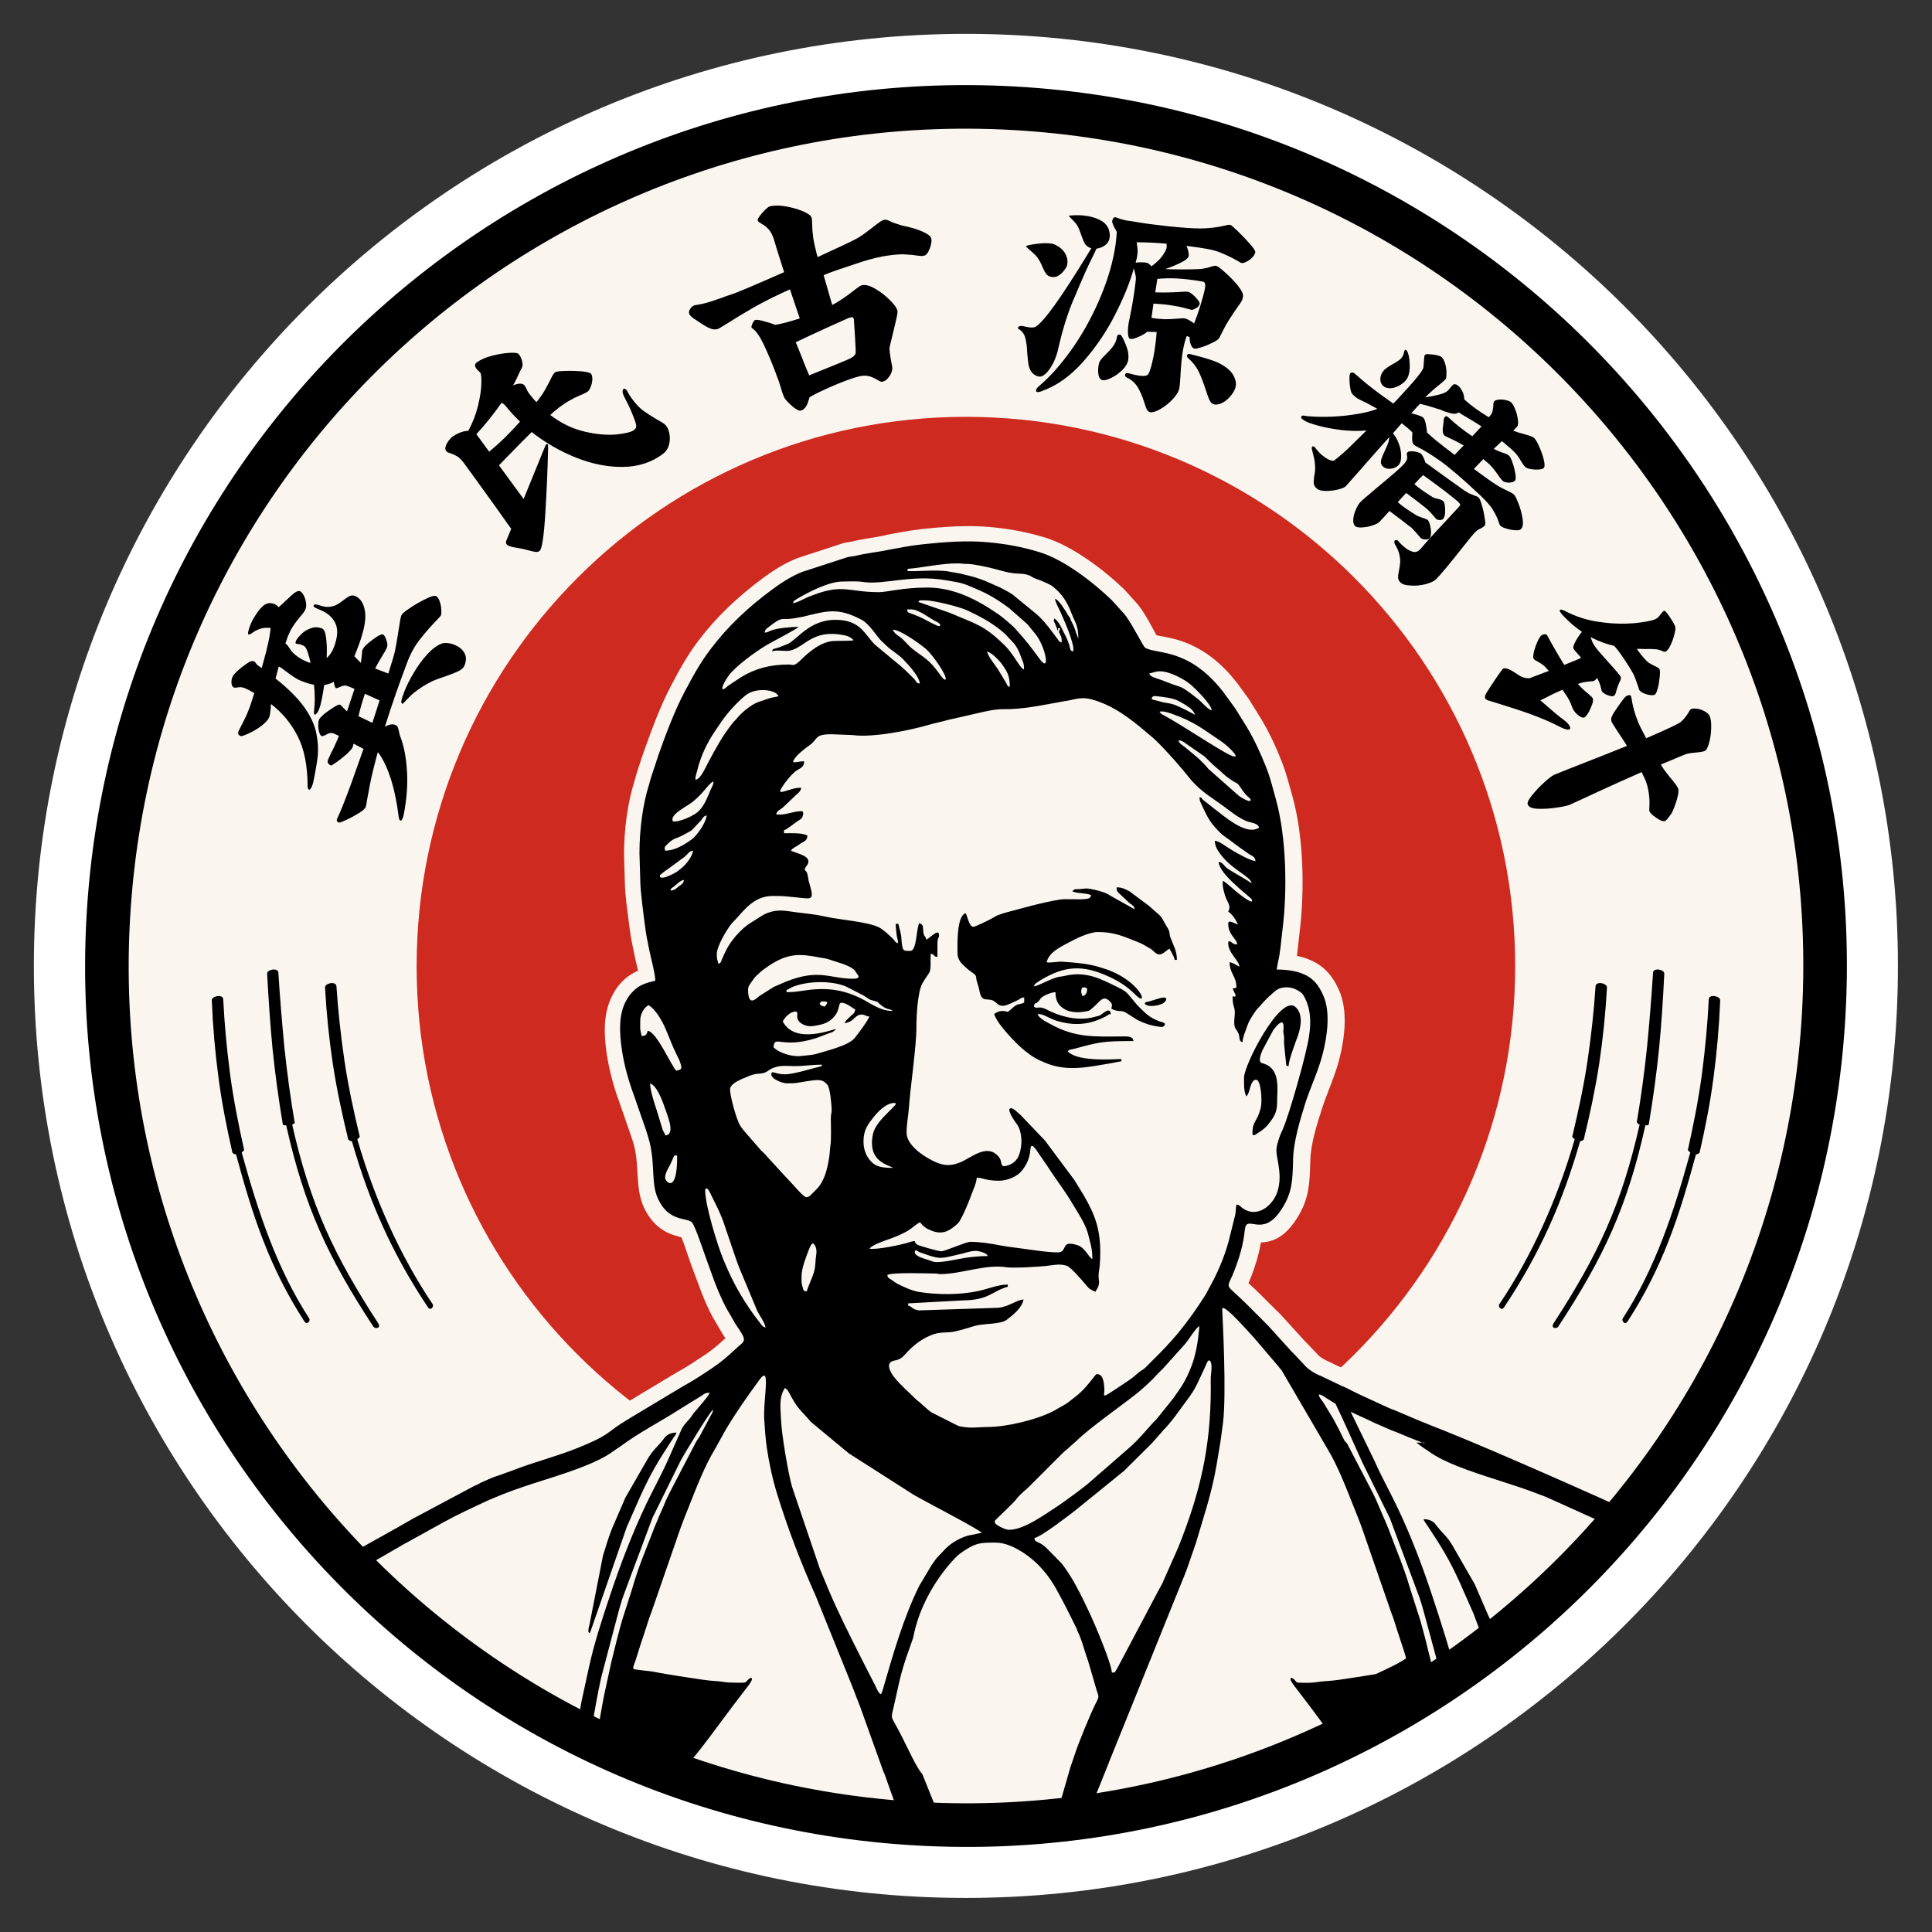
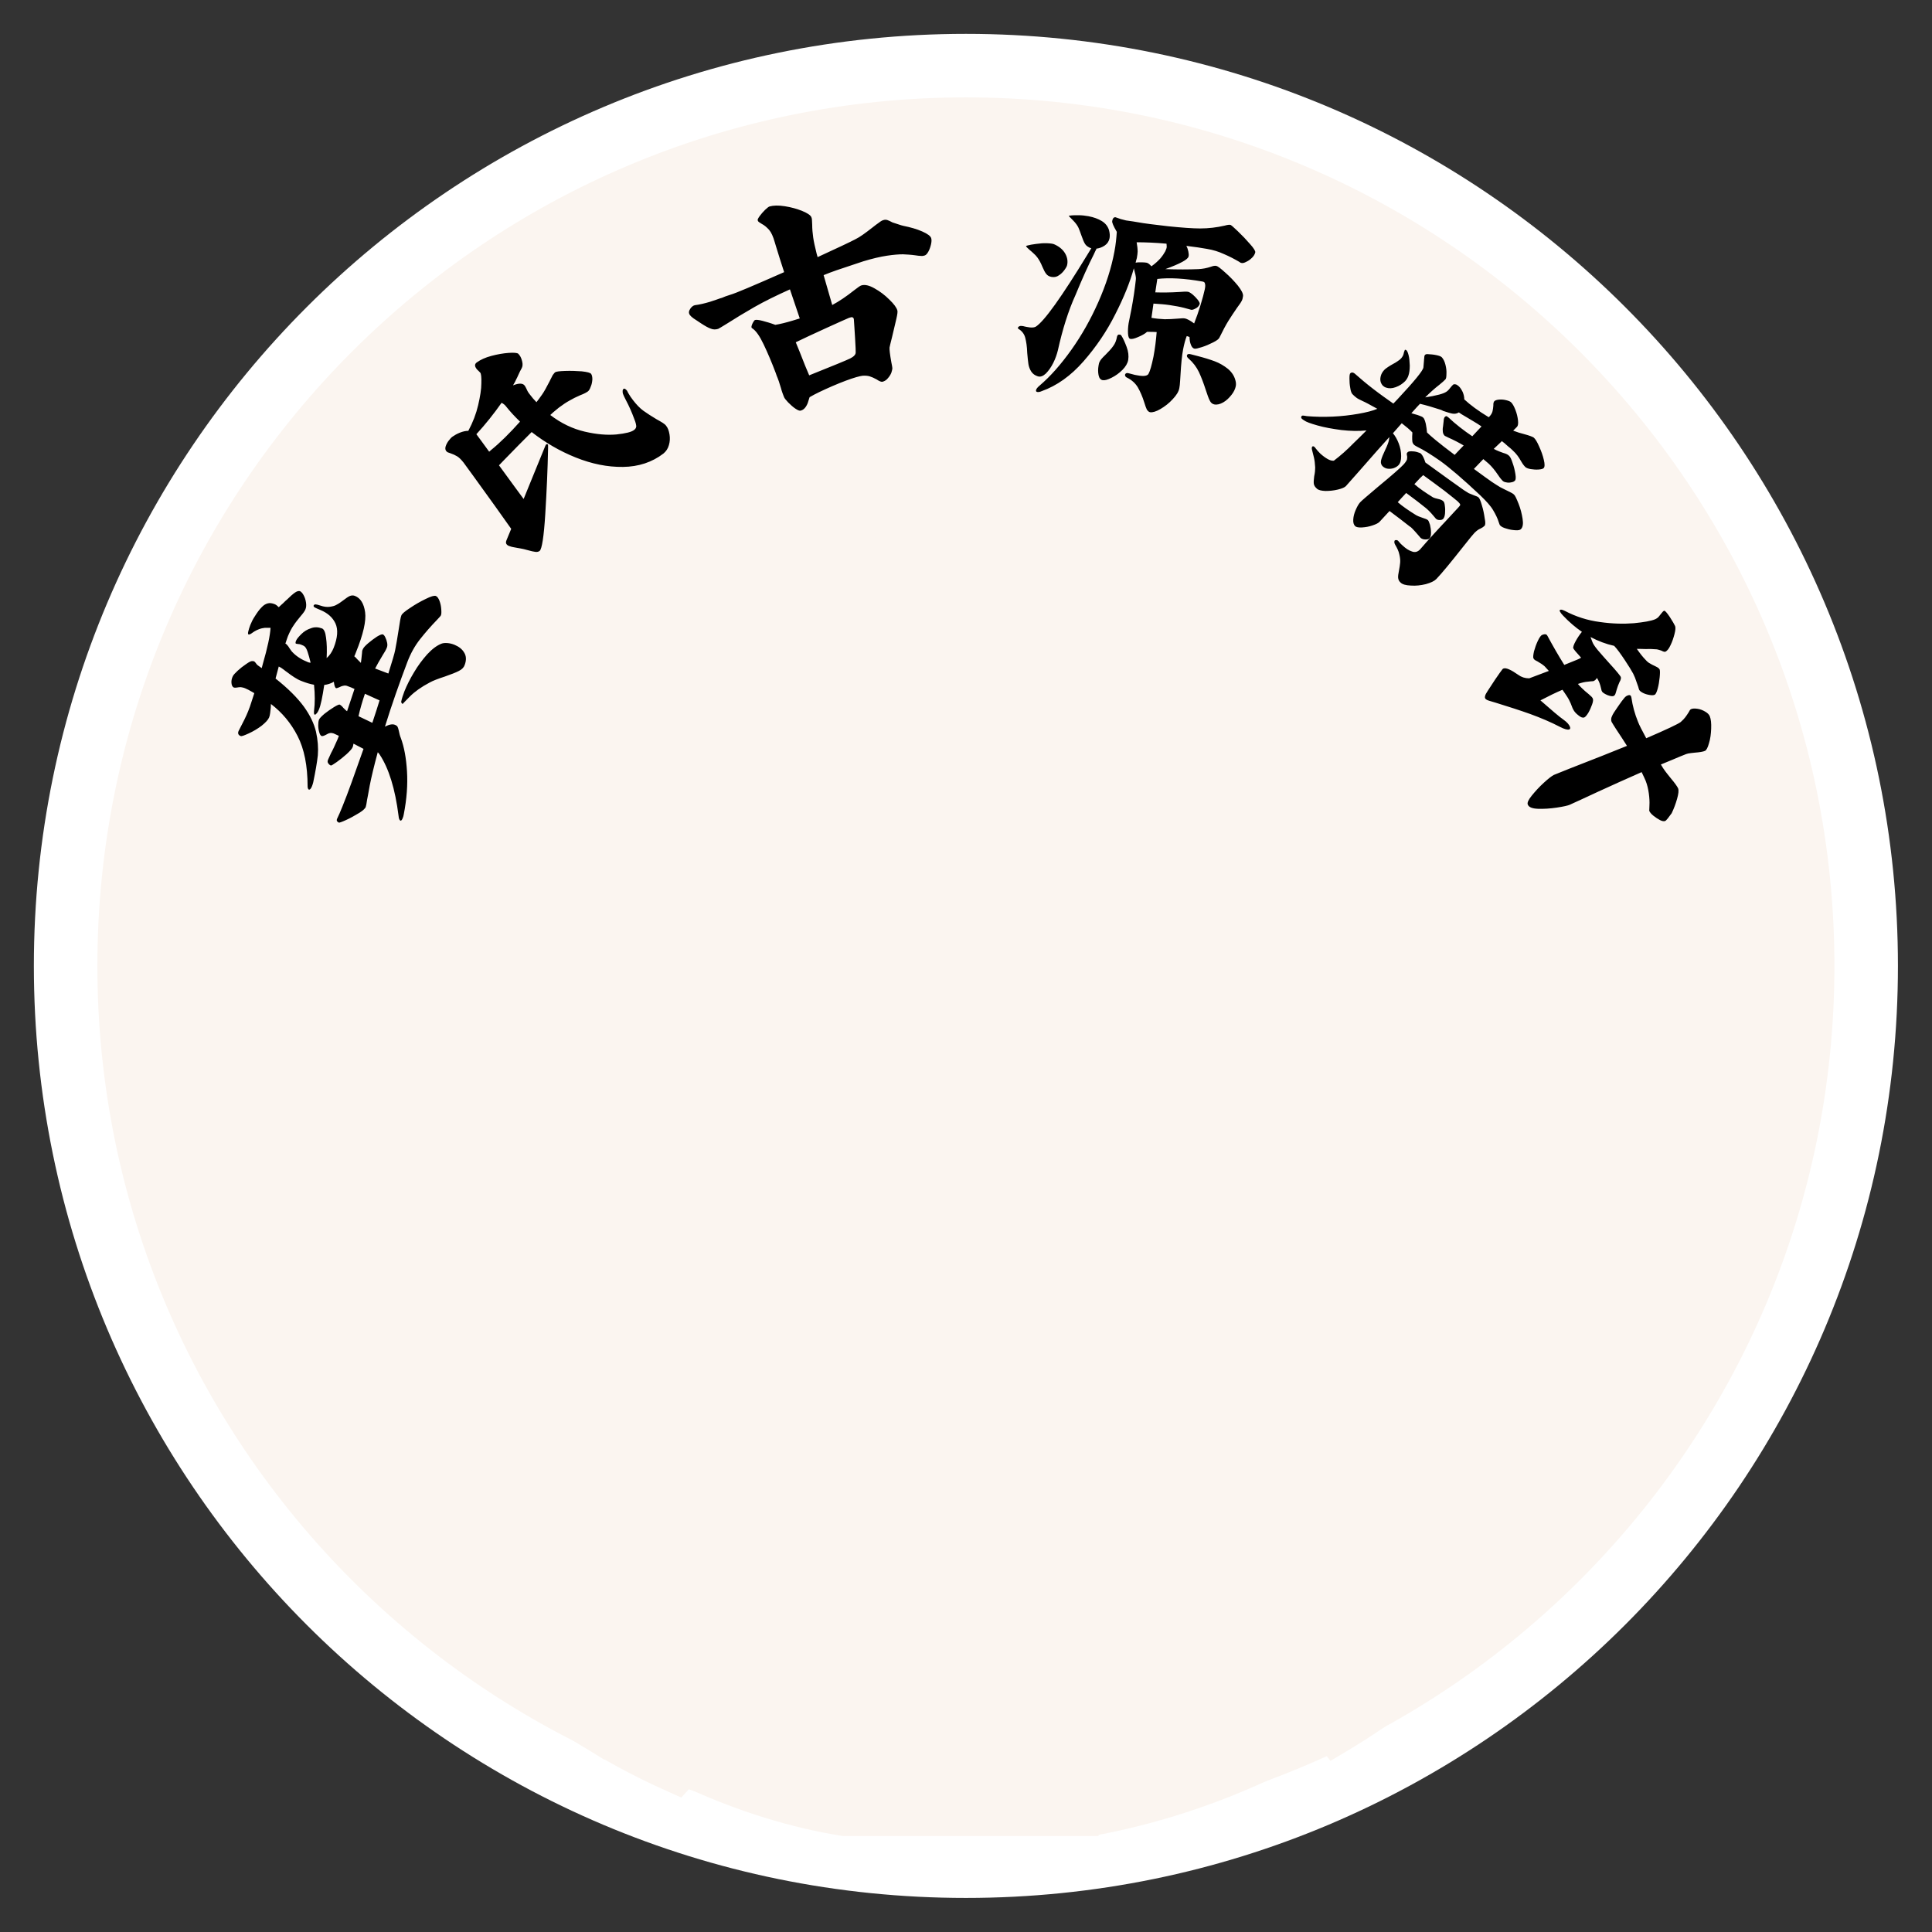
<svg xmlns="http://www.w3.org/2000/svg" version="1.1" id="图层_1" x="0px" y="0px" viewBox="0 0 96.41 96.41" style="enable-background:new 0 0 96.41 96.41;" xml:space="preserve">
  <rect x="0" y="0" width="96.41" height="96.41" fill="#333333" stroke="none" />
  <style type="text/css">
	.st0{fill-rule:evenodd;clip-rule:evenodd;fill:#FFFFFF;}
	.st1{fill-rule:evenodd;clip-rule:evenodd;fill:#FBF5F0;}
	.st2{fill-rule:evenodd;clip-rule:evenodd;}
	.st3{fill-rule:evenodd;clip-rule:evenodd;fill:#CE2A1F;}
</style>
  <g>
    <path class="st0" d="M48.2,1.69c25.69,0,46.51,20.82,46.51,46.51c0,25.69-20.82,46.51-46.51,46.51   c-25.69,0-46.51-20.82-46.51-46.51C1.69,22.52,22.52,1.69,48.2,1.69" />
    <path class="st1" d="M48.2,4.86c23.94,0,43.34,19.41,43.34,43.34c0,23.94-19.41,43.34-43.34,43.34   c-23.94,0-43.34-19.41-43.34-43.34C4.86,24.27,24.27,4.86,48.2,4.86" />
    <path class="st2" d="M42.61,15.95c0-0.01,0-0.03-0.01-0.05c-0.01-0.04-0.04-0.06-0.07-0.07c-0.03-0.01-0.09,0.01-0.16,0.03   c-0.1,0.04-0.48,0.21-1.14,0.51c-0.66,0.3-1.17,0.54-1.52,0.71l0.2,0.49c0.2,0.52,0.36,0.91,0.47,1.16   c1.2-0.48,1.88-0.76,2.04-0.84c0.18-0.09,0.28-0.19,0.28-0.3c0-0.04,0-0.28-0.03-0.71C42.65,16.47,42.62,16.15,42.61,15.95    M45.08,11.27c0.35,0.07,0.67,0.16,0.94,0.28c0.27,0.12,0.42,0.23,0.45,0.34c0.02,0.07,0.02,0.17-0.01,0.3   c-0.03,0.13-0.07,0.25-0.13,0.36c-0.06,0.11-0.12,0.18-0.19,0.2c-0.06,0.02-0.12,0.03-0.19,0.02c-0.06,0-0.16-0.01-0.28-0.03   c-0.21-0.03-0.41-0.04-0.61-0.05c-0.2,0-0.47,0.02-0.8,0.07c-0.33,0.05-0.72,0.14-1.18,0.28c-0.1,0.03-0.28,0.09-0.54,0.18   c-0.58,0.19-1.06,0.35-1.44,0.51l0.43,1.49c0.34-0.18,0.71-0.43,1.1-0.74c0.19-0.15,0.31-0.23,0.36-0.24   c0.17-0.05,0.39,0,0.65,0.15c0.27,0.15,0.51,0.33,0.74,0.56c0.23,0.22,0.36,0.4,0.4,0.54c0.02,0.06,0,0.2-0.05,0.42   c-0.05,0.22-0.12,0.51-0.21,0.89c-0.08,0.31-0.12,0.49-0.13,0.54c-0.01,0.1,0.02,0.35,0.09,0.74c0.03,0.15,0.05,0.25,0.05,0.29   c0,0.06-0.02,0.13-0.05,0.23c-0.04,0.1-0.1,0.19-0.17,0.27c-0.07,0.09-0.15,0.14-0.24,0.17c-0.05,0.02-0.1,0.01-0.15-0.01   c-0.05-0.02-0.11-0.05-0.18-0.1c-0.13-0.07-0.24-0.12-0.34-0.15c-0.1-0.03-0.22-0.04-0.36-0.03c-0.07,0.01-0.17,0.03-0.31,0.07   c-0.31,0.09-0.71,0.24-1.2,0.45c-0.48,0.21-0.86,0.39-1.13,0.55l-0.07,0.22c-0.02,0.08-0.06,0.17-0.12,0.26   c-0.06,0.09-0.14,0.16-0.25,0.19c-0.06,0.02-0.15-0.02-0.27-0.1c-0.12-0.08-0.24-0.19-0.36-0.31c-0.11-0.12-0.19-0.21-0.21-0.28   c-0.02-0.04-0.04-0.11-0.08-0.21c-0.03-0.1-0.06-0.17-0.07-0.23c-0.08-0.27-0.14-0.44-0.17-0.51c-0.02-0.04-0.05-0.12-0.09-0.24   c-0.2-0.53-0.4-1-0.6-1.42c-0.2-0.42-0.39-0.7-0.59-0.82c-0.02-0.02-0.03-0.05-0.01-0.12c0.02-0.06,0.04-0.12,0.08-0.18   c0.04-0.06,0.06-0.09,0.08-0.1c0.06-0.02,0.19-0.01,0.38,0.04c0.19,0.05,0.4,0.11,0.64,0.2c0.24-0.04,0.53-0.11,0.86-0.21   l0.36-0.11l-0.49-1.45c-0.69,0.31-1.28,0.6-1.77,0.88c-0.49,0.28-0.95,0.56-1.39,0.84c-0.24,0.15-0.38,0.23-0.42,0.25   c-0.13,0.04-0.25,0.04-0.37-0.01c-0.12-0.04-0.28-0.13-0.48-0.26l-0.21-0.14c-0.13-0.08-0.23-0.15-0.28-0.2   c-0.05-0.05-0.09-0.09-0.11-0.15c-0.02-0.06-0.01-0.12,0.02-0.18c0.03-0.06,0.07-0.12,0.12-0.16c0.05-0.05,0.1-0.07,0.14-0.08   c0.24-0.03,0.49-0.09,0.76-0.17c0.1-0.03,0.21-0.07,0.33-0.11c0.12-0.04,0.21-0.08,0.27-0.09c0.05-0.02,0.1-0.04,0.17-0.07   c0.07-0.02,0.15-0.05,0.24-0.08c0.28-0.08,1.17-0.46,2.69-1.13c-0.16-0.5-0.3-0.93-0.41-1.3l-0.06-0.2   c-0.08-0.28-0.17-0.48-0.28-0.61c-0.11-0.12-0.23-0.23-0.37-0.3c-0.06-0.04-0.11-0.07-0.14-0.09c-0.03-0.02-0.05-0.05-0.06-0.09   c-0.01-0.03,0.02-0.1,0.1-0.21c0.08-0.11,0.17-0.21,0.27-0.31c0.11-0.1,0.18-0.16,0.23-0.17c0.18-0.05,0.43-0.06,0.75-0.01   c0.32,0.05,0.61,0.13,0.88,0.24c0.26,0.11,0.41,0.21,0.45,0.31c0.02,0.04,0.03,0.1,0.03,0.17c0,0.07,0.01,0.13,0.01,0.2   c0,0.21,0.02,0.43,0.05,0.64c0.03,0.21,0.09,0.48,0.17,0.8c0.02,0.08,0.04,0.14,0.05,0.18c1-0.46,1.64-0.76,1.9-0.9   c0.19-0.09,0.47-0.29,0.84-0.58c0.11-0.09,0.22-0.17,0.32-0.24c0.1-0.08,0.18-0.12,0.23-0.13c0.06-0.02,0.13-0.02,0.19,0   c0.06,0.02,0.15,0.06,0.26,0.12C44.77,11.17,44.94,11.24,45.08,11.27z M24.49,22.47c0.47-0.38,0.95-0.86,1.46-1.43   c-0.27-0.26-0.5-0.51-0.69-0.75c-0.05-0.07-0.13-0.14-0.23-0.19c-0.38,0.54-0.8,1.07-1.26,1.57l0.01,0.01   c0.11,0.15,0.32,0.43,0.63,0.86C24.43,22.53,24.46,22.5,24.49,22.47z M31.36,19.63c0.06,0.11,0.14,0.22,0.23,0.34   c0.17,0.22,0.34,0.4,0.52,0.53c0.18,0.13,0.4,0.27,0.65,0.42c0.13,0.07,0.23,0.13,0.31,0.18c0.08,0.05,0.14,0.1,0.18,0.16   c0.08,0.1,0.13,0.24,0.16,0.42c0.03,0.18,0.02,0.36-0.03,0.53c-0.05,0.18-0.14,0.31-0.27,0.42c-0.57,0.44-1.25,0.66-2.02,0.67   c-0.78,0.01-1.56-0.15-2.36-0.47c-0.8-0.32-1.53-0.75-2.2-1.27c-0.4,0.4-0.86,0.86-1.38,1.4l-0.25,0.26l0.81,1.11l0.42,0.57   l0.53-1.3c0.37-0.91,0.56-1.36,0.56-1.37c0.01-0.02,0.02-0.04,0.03-0.05c0.02-0.02,0.05-0.02,0.07-0.01l0.02,0.01   c0.01,0.01,0.01,0.04,0.01,0.08c0,0.04,0,0.07,0,0.09c-0.02,1.06-0.07,2.16-0.14,3.3c-0.07,1.14-0.17,1.75-0.28,1.84   c-0.05,0.04-0.12,0.06-0.21,0.05c-0.09-0.01-0.22-0.04-0.4-0.09c-0.13-0.04-0.24-0.06-0.34-0.08l-0.17-0.03   c-0.17-0.03-0.29-0.05-0.36-0.08c-0.08-0.02-0.13-0.05-0.17-0.1c-0.04-0.05-0.04-0.11-0.01-0.19l0.24-0.58l-0.81-1.14   c-0.9-1.25-1.42-1.97-1.57-2.17c-0.12-0.15-0.22-0.25-0.32-0.31c-0.1-0.06-0.21-0.11-0.33-0.15c-0.06-0.02-0.11-0.04-0.14-0.05   c-0.03-0.02-0.06-0.04-0.08-0.07c-0.04-0.06-0.05-0.13-0.02-0.23c0.03-0.09,0.08-0.19,0.15-0.28c0.07-0.09,0.13-0.16,0.19-0.2   c0.1-0.07,0.22-0.14,0.37-0.2c0.15-0.06,0.29-0.09,0.42-0.09c0.23-0.43,0.39-0.85,0.49-1.28c0.1-0.43,0.16-0.79,0.16-1.09   c0.01-0.3-0.01-0.49-0.06-0.54c-0.02-0.02-0.05-0.05-0.09-0.09c-0.04-0.04-0.08-0.07-0.1-0.11c-0.09-0.12-0.09-0.23,0.03-0.31   c0.18-0.13,0.42-0.24,0.72-0.32c0.3-0.08,0.59-0.13,0.86-0.15c0.27-0.02,0.43,0,0.48,0.04c0.01,0.01,0.03,0.03,0.06,0.07   c0.07,0.09,0.11,0.2,0.14,0.33c0.03,0.13,0.02,0.24-0.03,0.33c-0.06,0.1-0.11,0.21-0.16,0.32c-0.04,0.1-0.08,0.17-0.11,0.23   c-0.03,0.08-0.09,0.18-0.16,0.3c0.3-0.12,0.49-0.11,0.58,0.01c0.03,0.04,0.05,0.08,0.08,0.14c0.04,0.1,0.09,0.19,0.16,0.28   c0.12,0.16,0.24,0.3,0.35,0.41c0.07-0.09,0.17-0.22,0.28-0.38c0.1-0.14,0.22-0.36,0.38-0.67c0.01-0.03,0.04-0.08,0.08-0.16   c0.04-0.08,0.07-0.15,0.11-0.19c0.03-0.04,0.06-0.08,0.08-0.09c0.05-0.04,0.21-0.06,0.5-0.07c0.28-0.01,0.56,0,0.83,0.02   c0.27,0.03,0.43,0.07,0.47,0.13c0.04,0.06,0.06,0.15,0.06,0.27c-0.01,0.13-0.03,0.25-0.08,0.36c-0.04,0.12-0.09,0.2-0.14,0.24   c-0.07,0.05-0.19,0.12-0.38,0.19c-0.21,0.09-0.39,0.18-0.54,0.27c-0.15,0.08-0.33,0.2-0.53,0.35c-0.05,0.04-0.15,0.12-0.29,0.24   l-0.14,0.13c0.55,0.42,1.12,0.69,1.72,0.83c0.6,0.14,1.12,0.18,1.58,0.14c0.46-0.05,0.76-0.12,0.89-0.23   c0.07-0.05,0.1-0.12,0.1-0.19c-0.01-0.07-0.02-0.14-0.05-0.22c-0.03-0.08-0.05-0.13-0.06-0.16c-0.11-0.3-0.24-0.6-0.41-0.92   c-0.08-0.15-0.12-0.25-0.14-0.3c-0.02-0.05-0.02-0.1-0.02-0.15c0-0.05,0.02-0.08,0.04-0.1c0.05-0.04,0.11,0,0.19,0.1   C31.3,19.52,31.32,19.56,31.36,19.63z M20.02,35.02c0.03-0.16,0.09-0.33,0.16-0.52c0.12-0.3,0.28-0.62,0.48-0.95   c0.2-0.34,0.42-0.63,0.66-0.9c0.24-0.26,0.48-0.44,0.71-0.53c0.08-0.03,0.18-0.04,0.3-0.03c0.12,0.01,0.24,0.04,0.36,0.09   c0.21,0.09,0.37,0.21,0.47,0.38c0.11,0.17,0.12,0.38,0.03,0.62c-0.04,0.12-0.13,0.22-0.29,0.3c-0.15,0.08-0.39,0.17-0.7,0.28   c-0.34,0.11-0.6,0.21-0.76,0.3c-0.42,0.22-0.75,0.46-0.98,0.69c-0.23,0.24-0.36,0.36-0.37,0.38C20.05,35.1,20.02,35.06,20.02,35.02   z M18.58,36.07c0.16-0.48,0.28-0.85,0.36-1.12l-0.18-0.08l-0.55-0.25c-0.13,0.38-0.24,0.76-0.32,1.12L18.58,36.07z M74.08,26.24   c-0.05,0.05-0.11,0.09-0.19,0.13c-0.07,0.03-0.12,0.06-0.16,0.09c-0.04,0.03-0.09,0.07-0.15,0.13c-0.06,0.06-0.24,0.28-0.54,0.66   c-0.64,0.81-1.09,1.36-1.37,1.65c-0.1,0.1-0.27,0.18-0.52,0.25c-0.25,0.06-0.5,0.09-0.75,0.07c-0.25-0.01-0.42-0.06-0.51-0.15   c-0.08-0.07-0.11-0.15-0.12-0.23c-0.01-0.09,0.01-0.21,0.04-0.36c0.03-0.15,0.05-0.29,0.06-0.4c0.01-0.11,0-0.25-0.04-0.41   c-0.03-0.16-0.11-0.32-0.21-0.49c-0.03-0.05-0.04-0.09-0.04-0.13c0-0.04,0.01-0.07,0.02-0.08c0.01-0.01,0.04-0.02,0.07-0.02   c0.04,0,0.07,0.01,0.1,0.04c0.01,0.01,0.04,0.04,0.07,0.08c0.03,0.04,0.08,0.09,0.15,0.15c0.16,0.15,0.31,0.25,0.47,0.3   c0.15,0.06,0.29,0.02,0.41-0.11c0.21-0.25,0.45-0.51,0.72-0.81c0.27-0.29,0.44-0.48,0.53-0.57c0.25-0.27,0.41-0.44,0.49-0.53   l0.15-0.16c0.05-0.06,0.09-0.1,0.1-0.12c0.01-0.03,0.01-0.05-0.01-0.08c-0.02-0.03-0.06-0.07-0.12-0.13   c-0.07-0.06-0.28-0.23-0.65-0.52c-0.37-0.28-0.73-0.54-1.06-0.78c-0.03,0.03-0.09,0.08-0.17,0.16l-0.27,0.29   c0.26,0.23,0.58,0.44,0.93,0.66c0.06,0.03,0.13,0.05,0.22,0.07c0.01,0,0.04,0.01,0.08,0.02c0.04,0.01,0.08,0.02,0.12,0.04   c0.04,0.02,0.07,0.04,0.1,0.07c0.03,0.03,0.06,0.1,0.07,0.22c0.02,0.12,0.02,0.24,0.01,0.37c-0.01,0.13-0.04,0.22-0.09,0.28   c-0.04,0.04-0.09,0.06-0.18,0.06c-0.08,0-0.14-0.02-0.19-0.07c-0.03-0.03-0.06-0.07-0.11-0.13c-0.15-0.18-0.28-0.31-0.39-0.4   c-0.23-0.19-0.56-0.44-0.98-0.75c-0.19,0.2-0.33,0.36-0.42,0.46c0.24,0.21,0.55,0.42,0.92,0.65c0.05,0.03,0.14,0.07,0.29,0.12   c0.16,0.05,0.26,0.09,0.3,0.13c0.03,0.03,0.06,0.11,0.1,0.23c0.03,0.13,0.05,0.26,0.05,0.39c0,0.13-0.02,0.23-0.07,0.28   c-0.03,0.04-0.1,0.06-0.2,0.06c-0.1,0-0.18-0.02-0.25-0.08c-0.03-0.03-0.07-0.08-0.12-0.14c-0.13-0.15-0.22-0.25-0.29-0.32   c-0.05-0.05-0.09-0.09-0.12-0.1c-0.33-0.26-0.67-0.52-1.02-0.78c-0.16,0.17-0.32,0.35-0.49,0.53c-0.06,0.07-0.18,0.13-0.36,0.19   c-0.17,0.06-0.35,0.09-0.52,0.1c-0.17,0.01-0.29-0.01-0.35-0.07c-0.07-0.07-0.1-0.18-0.09-0.33c0.01-0.15,0.05-0.31,0.12-0.47   c0.07-0.16,0.14-0.29,0.22-0.38c0.07-0.08,0.38-0.34,0.91-0.79c0.68-0.56,1.1-0.93,1.26-1.1c0.09-0.1,0.15-0.19,0.17-0.25   c0.01-0.07,0.02-0.13,0-0.2c-0.01-0.04-0.01-0.07-0.01-0.09c0-0.02,0.01-0.04,0.04-0.07c0.03-0.04,0.1-0.05,0.19-0.05   c0.09,0,0.19,0.01,0.29,0.04c0.1,0.03,0.16,0.05,0.19,0.08c0.08,0.08,0.15,0.22,0.22,0.44c0.25,0.18,0.65,0.47,1.19,0.86l0.73,0.52   c0.09,0.06,0.17,0.11,0.24,0.15c0.08,0.03,0.17,0.07,0.27,0.11c0.12,0.04,0.19,0.07,0.23,0.11c0.04,0.04,0.1,0.17,0.16,0.39   c0.07,0.22,0.11,0.44,0.14,0.65C74.13,26.06,74.13,26.19,74.08,26.24z M71.21,21.58c0.14,0.14,0.29,0.26,0.43,0.38   c0.23,0.19,0.55,0.44,0.95,0.74c0.18-0.2,0.34-0.35,0.45-0.47c-0.22-0.13-0.48-0.27-0.78-0.4c-0.03-0.02-0.06-0.03-0.1-0.05   c-0.04-0.02-0.07-0.03-0.08-0.05c-0.04-0.04-0.07-0.1-0.08-0.18c-0.01-0.08-0.01-0.17,0.01-0.27c0.01-0.09,0.02-0.18,0.03-0.26   c0-0.06,0.01-0.11,0.02-0.14c0.01-0.03,0.02-0.06,0.05-0.08c0.03-0.03,0.06-0.04,0.08-0.03c0.03,0.01,0.06,0.04,0.1,0.07   c0.35,0.33,0.75,0.64,1.18,0.93c0.21-0.22,0.36-0.39,0.46-0.49c-0.13-0.09-0.27-0.18-0.41-0.26c-0.14-0.08-0.24-0.14-0.3-0.18   c-0.23-0.13-0.37-0.22-0.42-0.26c-0.1,0.06-0.2,0.08-0.32,0.06c-0.12-0.02-0.26-0.07-0.45-0.13c-0.02-0.01-0.04-0.01-0.06-0.03   c-0.02-0.01-0.04-0.02-0.07-0.03c-0.4-0.13-0.74-0.23-1.04-0.3c-0.06,0.06-0.2,0.21-0.43,0.47l0.17,0.05   c0.09,0.02,0.17,0.05,0.25,0.08c0.08,0.03,0.13,0.05,0.17,0.09c0.05,0.04,0.09,0.15,0.13,0.31C71.18,21.3,71.2,21.45,71.21,21.58z    M68.91,18.74c0.03-0.1,0.08-0.18,0.15-0.26c0.05-0.06,0.12-0.11,0.21-0.17c0.08-0.05,0.17-0.11,0.25-0.15   c0.08-0.04,0.16-0.09,0.23-0.14c0.08-0.05,0.14-0.1,0.18-0.15c0.03-0.04,0.06-0.08,0.08-0.12c0.02-0.05,0.04-0.1,0.05-0.17   c0.02-0.05,0.03-0.09,0.04-0.11c0.01-0.02,0.02-0.02,0.05-0.01c0.06,0.02,0.1,0.11,0.14,0.26c0.04,0.15,0.05,0.32,0.06,0.52   c0,0.2-0.02,0.37-0.07,0.51c-0.03,0.09-0.08,0.18-0.16,0.27c-0.13,0.13-0.28,0.23-0.47,0.3c-0.19,0.07-0.35,0.07-0.49,0.02   c-0.06-0.02-0.12-0.06-0.16-0.1C68.88,19.1,68.85,18.94,68.91,18.74z M75.55,24.68c0.06,0.05,0.13,0.21,0.23,0.46   c0.1,0.25,0.16,0.5,0.2,0.75c0.04,0.25,0.01,0.42-0.08,0.51c-0.04,0.05-0.14,0.07-0.28,0.06c-0.14-0.01-0.29-0.03-0.44-0.08   c-0.15-0.04-0.25-0.09-0.31-0.15c-0.03-0.02-0.05-0.08-0.08-0.17c-0.06-0.2-0.16-0.4-0.28-0.6c-0.12-0.21-0.34-0.45-0.64-0.74   c-0.87-0.82-1.54-1.39-2-1.72c-0.46-0.32-0.83-0.55-1.12-0.69c-0.09-0.05-0.15-0.08-0.17-0.1c-0.06-0.05-0.09-0.11-0.1-0.17   c-0.01-0.06-0.01-0.15-0.01-0.27c0-0.04,0.01-0.09,0.01-0.17l0-0.02l-0.01-0.01c-0.12-0.13-0.3-0.28-0.52-0.45l-0.44,0.5   c0.11,0.13,0.21,0.3,0.29,0.51c0.08,0.21,0.12,0.42,0.12,0.63c0,0.21-0.04,0.36-0.14,0.46c-0.06,0.06-0.13,0.1-0.23,0.14   c-0.1,0.03-0.19,0.04-0.29,0.03c-0.1-0.01-0.18-0.05-0.25-0.11c-0.09-0.08-0.12-0.19-0.09-0.32c0.03-0.12,0.1-0.29,0.2-0.5   c0.11-0.23,0.17-0.39,0.19-0.5c0.01-0.03,0.01-0.09,0.02-0.15c-0.3,0.33-0.79,0.88-1.47,1.66l-0.7,0.79   c-0.06,0.06-0.19,0.12-0.4,0.17c-0.21,0.05-0.41,0.07-0.62,0.07c-0.2-0.01-0.35-0.04-0.43-0.12c-0.09-0.08-0.14-0.16-0.15-0.25   c-0.01-0.08,0-0.2,0.02-0.36c0.04-0.18,0.05-0.33,0.05-0.44c-0.01-0.2-0.03-0.36-0.06-0.49c-0.03-0.12-0.06-0.25-0.09-0.36   c-0.01-0.04-0.02-0.08-0.02-0.11c0-0.04,0.01-0.06,0.02-0.08c0.03-0.03,0.07-0.03,0.12,0.02c0.02,0.02,0.04,0.04,0.05,0.06   c0.06,0.08,0.14,0.17,0.23,0.26c0.12,0.11,0.24,0.2,0.36,0.27c0.12,0.07,0.23,0.1,0.32,0.09c0.33-0.25,0.66-0.54,0.99-0.88   c0.19-0.18,0.4-0.39,0.64-0.63c-0.39,0.04-0.81,0.03-1.25-0.02c-0.45-0.06-0.85-0.13-1.2-0.23c-0.35-0.1-0.57-0.18-0.66-0.25   c-0.02-0.01-0.04-0.03-0.06-0.04c-0.02-0.01-0.04-0.03-0.06-0.05c-0.03-0.03-0.04-0.06-0.02-0.1c0.01-0.03,0.03-0.05,0.06-0.05   c0.03,0,0.07,0,0.12,0.01c0.06,0.01,0.1,0.02,0.14,0.02c0.37,0.03,0.79,0.04,1.24,0.02c0.45-0.02,0.88-0.07,1.28-0.14   c0.4-0.07,0.72-0.15,0.95-0.25c-0.38-0.21-0.62-0.34-0.72-0.38c-0.15-0.07-0.27-0.13-0.33-0.18c-0.07-0.05-0.13-0.11-0.2-0.18   c-0.04-0.05-0.08-0.15-0.1-0.3c-0.03-0.16-0.04-0.31-0.04-0.47c0-0.15,0.01-0.24,0.05-0.27c0.06-0.05,0.13-0.04,0.21,0.02   c0.28,0.25,0.59,0.51,0.94,0.78c0.35,0.27,0.68,0.5,0.99,0.72l0.21-0.22c0.83-0.89,1.26-1.41,1.29-1.58   c0.01-0.11,0.02-0.23,0.03-0.35c0-0.02,0-0.06,0.01-0.11c0-0.05,0.01-0.08,0.01-0.11c0.01-0.03,0.02-0.05,0.03-0.06   c0.03-0.03,0.07-0.04,0.11-0.04c0.16,0.01,0.31,0.02,0.45,0.05c0.14,0.03,0.23,0.06,0.28,0.11c0.08,0.09,0.14,0.21,0.18,0.37   c0.04,0.16,0.06,0.31,0.05,0.46c0,0.15-0.02,0.24-0.05,0.27c-0.06,0.06-0.15,0.15-0.29,0.26c-0.26,0.2-0.5,0.42-0.72,0.64   c0.27-0.04,0.51-0.09,0.7-0.14c0.19-0.05,0.33-0.11,0.41-0.18c0.02-0.02,0.04-0.04,0.07-0.07c0.02-0.02,0.05-0.06,0.09-0.11   c0.05-0.06,0.09-0.11,0.13-0.14c0.03-0.02,0.07-0.02,0.12-0.01c0.05,0.01,0.1,0.05,0.15,0.09c0.08,0.07,0.14,0.17,0.2,0.29   c0.05,0.12,0.08,0.24,0.08,0.37c0.29,0.27,0.69,0.57,1.22,0.89l0.05-0.05c0.08-0.09,0.12-0.17,0.14-0.25   c0.02-0.08,0.03-0.17,0.04-0.28c0-0.06,0-0.11,0.01-0.14c0.01-0.03,0.02-0.06,0.04-0.08c0.04-0.04,0.12-0.07,0.24-0.08   c0.12-0.01,0.23,0,0.35,0.03c0.12,0.03,0.2,0.06,0.25,0.11c0.07,0.07,0.14,0.19,0.21,0.37c0.07,0.18,0.11,0.35,0.13,0.52   c0.02,0.17,0,0.28-0.05,0.33l-0.19,0.19c0.18,0.07,0.37,0.13,0.57,0.18c0.11,0.03,0.21,0.06,0.29,0.09   c0.09,0.03,0.14,0.06,0.17,0.08c0.08,0.07,0.17,0.22,0.27,0.45c0.1,0.22,0.18,0.44,0.23,0.66c0.05,0.21,0.05,0.35-0.01,0.41   c-0.04,0.04-0.12,0.06-0.25,0.07c-0.13,0.01-0.26,0-0.39-0.02c-0.13-0.02-0.22-0.06-0.27-0.1c-0.05-0.05-0.1-0.11-0.14-0.17   c-0.04-0.07-0.07-0.11-0.08-0.13c-0.06-0.11-0.12-0.2-0.18-0.28c-0.06-0.08-0.14-0.17-0.25-0.27c-0.06-0.06-0.13-0.12-0.22-0.19   c-0.08-0.07-0.14-0.12-0.18-0.16c-0.05-0.04-0.1-0.07-0.12-0.1l-0.41,0.39l0.14,0.07c0.07,0.03,0.18,0.08,0.33,0.13   c0.07,0.02,0.13,0.04,0.17,0.06c0.04,0.02,0.08,0.04,0.12,0.08c0.06,0.05,0.12,0.17,0.18,0.36c0.07,0.19,0.11,0.37,0.14,0.55   c0.03,0.18,0.02,0.29-0.02,0.33c-0.04,0.05-0.11,0.08-0.19,0.09c-0.08,0.02-0.17,0.02-0.25,0c-0.08-0.01-0.14-0.04-0.18-0.08   c-0.04-0.04-0.12-0.13-0.22-0.28c-0.16-0.24-0.32-0.43-0.47-0.57l-0.27-0.23c-0.1,0.1-0.25,0.26-0.47,0.49   c0.41,0.3,0.71,0.52,0.9,0.65c0.16,0.11,0.3,0.19,0.41,0.26c0.12,0.06,0.25,0.13,0.4,0.2C75.41,24.58,75.5,24.63,75.55,24.68z    M61.67,19.07c0.01,0.07,0.01,0.13,0,0.19c-0.03,0.15-0.1,0.3-0.22,0.45c-0.12,0.15-0.25,0.28-0.41,0.37   c-0.16,0.09-0.31,0.13-0.45,0.1c-0.09-0.02-0.17-0.08-0.22-0.19c-0.06-0.11-0.12-0.29-0.2-0.53c-0.11-0.34-0.22-0.63-0.34-0.89   c-0.12-0.25-0.29-0.48-0.52-0.68c-0.07-0.06-0.09-0.11-0.08-0.16c0.01-0.03,0.03-0.05,0.06-0.06c0.04-0.01,0.08-0.01,0.14,0.01   l0.31,0.08c0.35,0.09,0.64,0.18,0.88,0.27c0.24,0.09,0.46,0.22,0.66,0.38C61.49,18.59,61.62,18.8,61.67,19.07z M55.96,16.75   c0.09,0.14,0.17,0.32,0.26,0.56c0.09,0.24,0.11,0.45,0.08,0.65c-0.03,0.17-0.13,0.34-0.29,0.5c-0.16,0.16-0.34,0.29-0.54,0.39   c-0.2,0.1-0.34,0.14-0.45,0.12c-0.1-0.02-0.17-0.1-0.2-0.25c-0.03-0.15-0.03-0.31,0-0.48c0.01-0.08,0.03-0.15,0.06-0.2   c0.03-0.07,0.12-0.18,0.28-0.33c0.16-0.16,0.3-0.31,0.39-0.44c0.1-0.13,0.16-0.29,0.19-0.47c0.01-0.03,0.02-0.06,0.04-0.08   c0.02-0.02,0.05-0.03,0.08-0.02C55.9,16.69,55.93,16.71,55.96,16.75z M60.01,14.05c-0.9-0.16-1.66-0.2-2.26-0.13l0,0.01l-0.1,0.66   c0.34,0.01,0.74,0.01,1.21-0.02c0.2-0.02,0.34-0.02,0.42-0.01c0.06,0.01,0.14,0.06,0.24,0.14c0.09,0.08,0.18,0.17,0.25,0.26   c0.07,0.09,0.1,0.16,0.1,0.19c-0.01,0.05-0.04,0.11-0.09,0.16c-0.05,0.05-0.12,0.09-0.19,0.12c-0.07,0.03-0.13,0.04-0.18,0.02   c-0.21-0.06-0.43-0.12-0.65-0.16c-0.27-0.05-0.53-0.09-0.78-0.11c-0.24-0.02-0.38-0.03-0.42-0.03l-0.1,0.71   c0.21,0.04,0.44,0.06,0.66,0.07c0.19,0,0.41-0.01,0.65-0.03c0.18-0.02,0.3-0.02,0.36-0.01c0.1,0.02,0.26,0.1,0.46,0.25   c0.11-0.28,0.22-0.59,0.32-0.92c0.1-0.33,0.17-0.59,0.21-0.78c0.03-0.14,0.03-0.23,0.01-0.28C60.13,14.1,60.08,14.06,60.01,14.05z    M52.48,13.82c-0.12-0.02-0.21-0.07-0.27-0.15c-0.06-0.07-0.12-0.19-0.19-0.35c-0.08-0.2-0.17-0.36-0.26-0.48   c-0.05-0.07-0.12-0.14-0.21-0.22c-0.08-0.07-0.13-0.12-0.15-0.13c-0.05-0.05-0.1-0.09-0.14-0.13c-0.04-0.04-0.06-0.07-0.06-0.08   c0-0.01,0.09-0.04,0.25-0.07c0.16-0.03,0.35-0.05,0.55-0.07c0.2-0.01,0.37,0,0.5,0.02c0.06,0.01,0.11,0.03,0.15,0.05   c0.25,0.12,0.42,0.28,0.52,0.47c0.1,0.19,0.12,0.38,0.08,0.55c-0.01,0.05-0.05,0.13-0.13,0.24c-0.08,0.11-0.17,0.2-0.28,0.27   C52.73,13.82,52.61,13.84,52.48,13.82z M56.67,13.11c0.07-0.02,0.17-0.02,0.29-0.02c0.12,0,0.2,0.01,0.26,0.02   c0.06,0.01,0.14,0.07,0.24,0.18l0.01-0.01c0.17-0.12,0.31-0.25,0.43-0.38c0.11-0.13,0.19-0.25,0.25-0.36   c0.05-0.11,0.08-0.19,0.07-0.25c0-0.07-0.01-0.11-0.01-0.13c-0.56-0.05-1.06-0.07-1.49-0.07c0.03,0.16,0.05,0.32,0.05,0.47   c0,0.08-0.02,0.19-0.04,0.32C56.7,12.98,56.68,13.05,56.67,13.11z M52.79,17.48c-0.05,0.2-0.12,0.41-0.23,0.63   c-0.11,0.22-0.24,0.4-0.37,0.53c-0.14,0.13-0.27,0.18-0.4,0.14c-0.15-0.05-0.25-0.12-0.33-0.24c-0.07-0.11-0.12-0.24-0.14-0.37   c-0.02-0.14-0.04-0.32-0.06-0.56c-0.01-0.32-0.05-0.57-0.1-0.76c-0.05-0.19-0.17-0.34-0.34-0.44c-0.02-0.01-0.03-0.03-0.02-0.06   c0-0.03,0.03-0.05,0.07-0.07c0.04-0.02,0.1-0.02,0.16-0.01c0.04,0.01,0.07,0.01,0.09,0.02c0.06,0.02,0.16,0.03,0.28,0.05   c0.13,0.01,0.22,0,0.29-0.04c0.42-0.27,1.28-1.47,2.59-3.62l0.14-0.23l0.04-0.06l-0.01,0c-0.14-0.05-0.24-0.12-0.3-0.21   c-0.06-0.09-0.12-0.24-0.19-0.44c-0.06-0.16-0.1-0.29-0.14-0.37c-0.05-0.11-0.14-0.24-0.28-0.38c-0.14-0.14-0.21-0.21-0.2-0.22   c0-0.01,0.01-0.01,0.02-0.01c0.01,0,0.02,0,0.03,0c0.12-0.02,0.26-0.02,0.43-0.02c0.17,0,0.33,0.02,0.5,0.05   c0.26,0.05,0.48,0.13,0.66,0.24c0.18,0.11,0.3,0.26,0.36,0.45c0.04,0.15,0.05,0.28,0.03,0.4c-0.03,0.16-0.11,0.28-0.24,0.37   c-0.13,0.09-0.27,0.14-0.42,0.16l0,0.01c0,0.01-0.01,0.04-0.03,0.07c-0.02,0.03-0.03,0.06-0.04,0.08l-0.06,0.13   c-0.28,0.55-0.58,1.22-0.91,2.02C53.31,15.51,53.02,16.44,52.79,17.48z M59.22,16.77c-0.07,0.18-0.13,0.4-0.18,0.66   c-0.06,0.31-0.1,0.73-0.13,1.26c0,0.05-0.01,0.15-0.02,0.31c-0.01,0.16-0.02,0.28-0.04,0.37c-0.03,0.17-0.14,0.35-0.33,0.55   c-0.18,0.2-0.39,0.36-0.61,0.49c-0.22,0.13-0.4,0.18-0.52,0.16c-0.06-0.01-0.11-0.06-0.16-0.13c-0.04-0.08-0.08-0.2-0.13-0.36   c-0.09-0.29-0.2-0.54-0.32-0.75c-0.12-0.2-0.3-0.37-0.55-0.49c-0.03-0.01-0.06-0.04-0.07-0.06c-0.02-0.03-0.02-0.06-0.02-0.08   c0.01-0.03,0.02-0.05,0.05-0.07c0.03-0.01,0.06-0.02,0.1-0.01c0.03,0.01,0.1,0.02,0.2,0.05c0.1,0.03,0.19,0.05,0.27,0.06   c0.31,0.06,0.49,0.03,0.55-0.07c0.08-0.14,0.16-0.43,0.25-0.86c0.08-0.43,0.13-0.84,0.16-1.23c-0.13-0.01-0.29-0.01-0.48-0.01   c-0.11,0.1-0.26,0.18-0.45,0.26c-0.18,0.08-0.31,0.11-0.39,0.09c-0.06-0.01-0.1-0.1-0.11-0.26c-0.01-0.16,0-0.33,0.03-0.52   l0.14-0.7c0.1-0.53,0.17-1.02,0.22-1.47c0.01-0.08,0-0.16-0.02-0.25c-0.02-0.09-0.05-0.19-0.08-0.32c-0.19,0.69-0.5,1.46-0.93,2.3   c-0.42,0.84-0.95,1.62-1.58,2.34c-0.63,0.72-1.33,1.22-2.09,1.49c-0.09,0.04-0.16,0.05-0.22,0.04c-0.05-0.01-0.07-0.04-0.06-0.09   c0.01-0.06,0.07-0.14,0.18-0.23c0.53-0.45,1.06-1.05,1.58-1.78c0.52-0.73,0.97-1.53,1.35-2.39c0.38-0.86,0.65-1.7,0.8-2.51   c0.07-0.36,0.1-0.69,0.12-0.99c-0.17-0.29-0.24-0.46-0.23-0.53c0.01-0.08,0.04-0.14,0.07-0.17c0.04-0.03,0.08-0.04,0.12-0.02   c0.15,0.06,0.32,0.11,0.5,0.15c0.07,0.01,0.19,0.03,0.35,0.05l0.24,0.04c0.32,0.06,0.82,0.12,1.51,0.2   c0.68,0.07,1.22,0.11,1.6,0.11c0.42,0,0.83-0.05,1.22-0.14c0.14-0.04,0.23-0.05,0.28-0.04c0.04,0,0.16,0.11,0.38,0.32   c0.22,0.21,0.42,0.42,0.61,0.64c0.19,0.21,0.27,0.35,0.26,0.41c-0.02,0.09-0.07,0.18-0.15,0.26c-0.09,0.09-0.18,0.16-0.29,0.21   c-0.11,0.06-0.19,0.08-0.26,0.06c-0.02,0-0.06-0.02-0.11-0.06c-0.24-0.14-0.49-0.27-0.75-0.38c-0.26-0.12-0.54-0.21-0.85-0.26   c-0.27-0.05-0.61-0.1-1.03-0.15c0.05,0.09,0.08,0.18,0.1,0.28c0.02,0.1,0.03,0.18,0.01,0.25c-0.03,0.15-0.42,0.36-1.16,0.63   c0.62,0.02,1.17,0.02,1.65,0c0.21-0.01,0.42-0.05,0.63-0.12c0.05-0.02,0.09-0.03,0.14-0.04c0.05-0.01,0.09-0.01,0.13,0   c0.06,0.01,0.21,0.12,0.44,0.33c0.23,0.2,0.44,0.42,0.63,0.65c0.18,0.23,0.27,0.4,0.26,0.52c-0.01,0.09-0.03,0.18-0.07,0.25   c-0.04,0.08-0.12,0.19-0.23,0.34c-0.15,0.22-0.3,0.44-0.43,0.65c-0.13,0.21-0.28,0.49-0.45,0.84c-0.03,0.07-0.14,0.15-0.32,0.24   c-0.18,0.09-0.36,0.17-0.55,0.23c-0.19,0.06-0.31,0.09-0.37,0.08c-0.07-0.01-0.14-0.08-0.18-0.19c-0.05-0.12-0.07-0.25-0.07-0.39   C59.35,16.81,59.29,16.79,59.22,16.77z M83.09,40.97c-0.06,0.02-0.15,0.01-0.26-0.05c-0.11-0.06-0.22-0.13-0.33-0.22   c-0.11-0.09-0.17-0.17-0.2-0.24c0-0.01,0-0.1,0.01-0.27c0.01-0.17,0-0.37-0.03-0.59c-0.03-0.22-0.08-0.44-0.16-0.64   c-0.04-0.09-0.1-0.23-0.2-0.43c-0.74,0.33-1.47,0.65-2.18,0.98c-0.71,0.33-1.14,0.53-1.28,0.59l-0.13,0.06   c-0.09,0.04-0.31,0.09-0.64,0.14c-0.34,0.05-0.65,0.07-0.94,0.06c-0.29-0.01-0.46-0.08-0.51-0.21c-0.04-0.09,0.03-0.24,0.2-0.45   c0.17-0.21,0.37-0.43,0.6-0.64c0.23-0.21,0.4-0.34,0.5-0.39l0.77-0.31c1.21-0.47,2.17-0.85,2.88-1.14   c-0.15-0.23-0.33-0.52-0.56-0.86c-0.04-0.07-0.09-0.14-0.12-0.19c-0.04-0.06-0.07-0.11-0.09-0.15c-0.03-0.08-0.03-0.18,0.02-0.28   c0.04-0.1,0.13-0.24,0.25-0.41c0.02-0.03,0.05-0.07,0.09-0.13c0.11-0.16,0.19-0.27,0.26-0.35c0.06-0.08,0.12-0.12,0.17-0.14   c0.09-0.04,0.15-0.03,0.18,0.03c0,0.01,0.01,0.04,0.02,0.07c0.06,0.42,0.17,0.82,0.33,1.21c0.06,0.16,0.2,0.43,0.41,0.82   c1.02-0.44,1.59-0.71,1.72-0.81c0.1-0.09,0.18-0.17,0.23-0.24c0.05-0.07,0.11-0.15,0.17-0.25c0.02-0.03,0.04-0.07,0.05-0.09   c0.02-0.03,0.04-0.05,0.06-0.06c0.08-0.04,0.19-0.04,0.33-0.02c0.14,0.02,0.26,0.07,0.38,0.14c0.12,0.07,0.19,0.14,0.23,0.23   c0.06,0.15,0.08,0.35,0.07,0.62c-0.01,0.26-0.04,0.51-0.11,0.73c-0.06,0.22-0.13,0.35-0.2,0.38c-0.09,0.04-0.26,0.07-0.52,0.09   c-0.02,0-0.08,0.01-0.18,0.02c-0.11,0.01-0.18,0.03-0.24,0.05l-0.3,0.12c-0.17,0.07-0.49,0.21-0.96,0.4l0.11,0.18   c0.06,0.09,0.13,0.19,0.22,0.3c0.09,0.11,0.14,0.18,0.16,0.2c0.21,0.25,0.33,0.42,0.37,0.51c0.04,0.1,0.02,0.27-0.05,0.52   c-0.07,0.25-0.16,0.49-0.27,0.72C83.25,40.81,83.16,40.94,83.09,40.97z M78.03,35.92c0.17,0.12,0.27,0.24,0.31,0.34   c0.03,0.07,0.02,0.12-0.03,0.14c-0.08,0.03-0.24-0.01-0.47-0.13c-0.46-0.24-0.96-0.45-1.48-0.64c-0.53-0.19-1.1-0.37-1.71-0.56   c-0.28-0.08-0.44-0.13-0.46-0.15c-0.04-0.02-0.07-0.05-0.08-0.08c-0.02-0.04-0.01-0.09,0.01-0.15c0.02-0.06,0.07-0.13,0.13-0.23   c0.06-0.09,0.18-0.28,0.36-0.55c0.18-0.27,0.31-0.44,0.37-0.52c0.02-0.02,0.04-0.03,0.05-0.03c0.12-0.05,0.37,0.06,0.74,0.32   c0.15,0.11,0.33,0.17,0.54,0.17l0.98-0.37c-0.11-0.12-0.18-0.2-0.21-0.23c-0.09-0.08-0.21-0.16-0.35-0.24   c-0.05-0.03-0.09-0.05-0.13-0.07c-0.03-0.02-0.06-0.05-0.08-0.09c-0.02-0.05-0.01-0.17,0.03-0.35c0.05-0.18,0.11-0.35,0.19-0.52   c0.08-0.17,0.15-0.26,0.2-0.29c0.05-0.02,0.1-0.04,0.16-0.04c0.05,0,0.09,0.02,0.12,0.08c0.27,0.5,0.55,0.99,0.84,1.45l0.64-0.26   c0.06-0.02,0.13-0.06,0.2-0.1c-0.24-0.26-0.37-0.42-0.39-0.47c-0.02-0.05,0.02-0.18,0.12-0.36c0.1-0.18,0.21-0.34,0.31-0.46   c-0.32-0.22-0.64-0.49-0.95-0.82c-0.07-0.07-0.12-0.14-0.15-0.2c-0.02-0.04-0.01-0.07,0.02-0.08c0.02-0.01,0.05-0.01,0.09,0   c0.04,0.01,0.08,0.03,0.13,0.05c0.55,0.29,1.14,0.48,1.76,0.56c0.63,0.09,1.19,0.1,1.69,0.06c0.5-0.05,0.86-0.11,1.07-0.2   c0.06-0.03,0.11-0.06,0.15-0.1c0.03-0.04,0.08-0.09,0.13-0.16c0.07-0.09,0.12-0.15,0.16-0.16c0.04-0.02,0.13,0.08,0.28,0.3   c0.14,0.22,0.23,0.37,0.27,0.46c0.03,0.07,0.02,0.21-0.03,0.4c-0.05,0.19-0.11,0.38-0.2,0.56c-0.08,0.18-0.17,0.28-0.25,0.32   c-0.02,0.01-0.04,0.01-0.08,0c-0.03-0.01-0.07-0.02-0.1-0.04c-0.01-0.01-0.05-0.02-0.11-0.04c-0.06-0.02-0.13-0.04-0.21-0.04   c-0.14-0.01-0.3-0.02-0.46-0.01c-0.27-0.01-0.42-0.01-0.47-0.01c0.16,0.23,0.31,0.42,0.44,0.55c0.07,0.08,0.14,0.14,0.22,0.18   c0.07,0.04,0.15,0.09,0.25,0.13c0.08,0.04,0.14,0.07,0.16,0.09c0.03,0.02,0.05,0.05,0.07,0.08c0.02,0.06,0.02,0.19,0,0.39   c-0.02,0.2-0.05,0.39-0.1,0.57c-0.05,0.18-0.1,0.28-0.15,0.3c-0.06,0.03-0.15,0.03-0.26,0.01c-0.12-0.02-0.22-0.05-0.32-0.1   c-0.1-0.05-0.16-0.1-0.19-0.15c-0.01-0.02-0.03-0.08-0.05-0.16c-0.09-0.25-0.14-0.4-0.16-0.45c-0.04-0.09-0.07-0.16-0.09-0.2   c-0.08-0.15-0.22-0.38-0.42-0.68c-0.2-0.3-0.37-0.54-0.53-0.71c-0.41-0.09-0.8-0.24-1.18-0.44l0.09,0.24   c0.03,0.09,0.12,0.23,0.27,0.41c0.15,0.18,0.35,0.4,0.59,0.67c0.35,0.38,0.53,0.61,0.56,0.67c0.01,0.03,0.01,0.07,0,0.11   c-0.01,0.04-0.03,0.09-0.07,0.16l-0.07,0.17l-0.06,0.18c-0.03,0.1-0.05,0.18-0.07,0.23c-0.02,0.05-0.05,0.08-0.08,0.1   c-0.07,0.03-0.17,0.01-0.31-0.04c-0.14-0.06-0.23-0.12-0.27-0.17c-0.02-0.03-0.04-0.08-0.05-0.15c-0.03-0.12-0.05-0.21-0.08-0.28   c-0.04-0.11-0.09-0.19-0.13-0.26c-0.05,0.08-0.09,0.12-0.14,0.14C79.54,33.99,79.47,34,79.38,34c-0.01,0-0.07,0.01-0.18,0.02   c-0.11,0.01-0.26,0.04-0.46,0.11c0.14,0.16,0.26,0.27,0.36,0.36c0.1,0.08,0.16,0.13,0.18,0.15c0.04,0.04,0.08,0.07,0.12,0.11   c0.04,0.03,0.06,0.07,0.08,0.1c0.03,0.06,0.02,0.16-0.03,0.3c-0.05,0.14-0.11,0.28-0.19,0.42c-0.08,0.13-0.15,0.21-0.2,0.23   c-0.08,0.03-0.17,0-0.29-0.1c-0.12-0.09-0.21-0.19-0.26-0.29l-0.04-0.08l-0.09-0.23c-0.05-0.11-0.1-0.22-0.18-0.34   c-0.02-0.03-0.09-0.14-0.23-0.34c-0.33,0.14-0.7,0.32-1.1,0.53C77.42,35.43,77.8,35.76,78.03,35.92z M21.75,29.74   c0.07,0.03,0.13,0.11,0.18,0.24c0.05,0.13,0.08,0.27,0.09,0.42c0.01,0.15,0.01,0.25-0.02,0.31c-0.01,0.03-0.08,0.1-0.2,0.23   c-0.3,0.31-0.58,0.63-0.84,0.96c-0.26,0.33-0.47,0.71-0.63,1.13c-0.4,1.06-0.78,2.13-1.12,3.23c0.21-0.11,0.38-0.14,0.5-0.09   c0.07,0.03,0.11,0.06,0.13,0.1c0.02,0.04,0.04,0.1,0.06,0.19c0.03,0.15,0.06,0.27,0.1,0.36c0.17,0.46,0.27,1.01,0.31,1.67   c0.04,0.66-0.01,1.37-0.16,2.14c-0.01,0.07-0.03,0.14-0.06,0.21c-0.04,0.09-0.07,0.12-0.11,0.11c-0.04-0.02-0.08-0.09-0.09-0.23   c-0.17-1.36-0.49-2.38-0.94-3.06c-0.04-0.06-0.07-0.1-0.1-0.12c-0.19,0.7-0.32,1.25-0.4,1.66c-0.07,0.41-0.12,0.65-0.13,0.7   c-0.03,0.2-0.05,0.32-0.07,0.37c-0.03,0.08-0.15,0.19-0.35,0.31c-0.2,0.12-0.41,0.24-0.63,0.34c-0.22,0.1-0.34,0.14-0.36,0.13   c-0.04-0.02-0.07-0.04-0.09-0.07c-0.02-0.03-0.02-0.07,0-0.12c0.07-0.15,0.17-0.36,0.27-0.62c0.27-0.66,0.61-1.62,1.05-2.87   l-0.5-0.26c-0.02,0.1-0.03,0.16-0.05,0.19c-0.03,0.07-0.13,0.18-0.29,0.33c-0.17,0.15-0.33,0.28-0.5,0.4   c-0.17,0.12-0.27,0.18-0.29,0.17c-0.05-0.02-0.1-0.06-0.13-0.11c-0.04-0.05-0.04-0.11-0.01-0.18c0.03-0.07,0.08-0.18,0.15-0.33   c0.08-0.14,0.19-0.38,0.33-0.7l0.06-0.16l-0.26-0.12c-0.06-0.02-0.12-0.03-0.18-0.02c-0.06,0.01-0.13,0.04-0.21,0.09   c-0.1,0.05-0.16,0.07-0.21,0.06c-0.05-0.02-0.09-0.08-0.12-0.19c-0.03-0.1-0.05-0.22-0.05-0.34c0-0.12,0.01-0.22,0.04-0.29   c0.03-0.07,0.12-0.16,0.27-0.29c0.15-0.12,0.31-0.23,0.47-0.33c0.16-0.1,0.26-0.14,0.29-0.13c0.04,0.02,0.11,0.07,0.19,0.17   c0.09,0.09,0.15,0.15,0.18,0.16c0.18-0.53,0.3-0.9,0.37-1.11c-0.11-0.05-0.22-0.1-0.34-0.14c-0.07-0.03-0.14-0.04-0.21-0.02   c-0.07,0.01-0.14,0.04-0.22,0.08c-0.08,0.03-0.13,0.05-0.15,0.04c-0.05-0.02-0.09-0.13-0.11-0.32c-0.15,0.09-0.31,0.14-0.48,0.16   c-0.09,0.6-0.17,1.01-0.27,1.24c-0.03,0.07-0.06,0.13-0.11,0.18c-0.04,0.05-0.07,0.07-0.1,0.06c-0.03-0.01-0.04-0.07-0.03-0.18   c0.05-0.39,0.05-0.83,0-1.31c-0.18-0.03-0.38-0.09-0.61-0.18c-0.14-0.05-0.26-0.12-0.37-0.19c-0.11-0.07-0.24-0.16-0.38-0.27   c-0.02-0.01-0.07-0.05-0.16-0.12c-0.09-0.07-0.17-0.12-0.24-0.15l-0.16,0.6c0.62,0.49,1.09,0.96,1.42,1.41   c0.3,0.42,0.5,0.83,0.6,1.25c0.09,0.41,0.12,0.8,0.09,1.17c-0.04,0.37-0.12,0.82-0.23,1.35c-0.02,0.08-0.04,0.14-0.06,0.19   c-0.03,0.07-0.05,0.11-0.08,0.14c-0.03,0.03-0.05,0.04-0.08,0.03c-0.02-0.01-0.03-0.02-0.04-0.05c-0.01-0.03-0.02-0.06-0.02-0.1   c0-1.04-0.17-1.88-0.5-2.52c-0.33-0.65-0.78-1.18-1.33-1.6l-0.01,0.19c-0.01,0.1-0.02,0.19-0.03,0.27   c-0.01,0.08-0.03,0.16-0.05,0.21c-0.05,0.12-0.18,0.26-0.38,0.42c-0.2,0.15-0.42,0.28-0.64,0.38c-0.22,0.1-0.35,0.15-0.4,0.13   c-0.13-0.05-0.16-0.15-0.09-0.28c0.21-0.4,0.37-0.72,0.46-0.95c0.06-0.15,0.12-0.31,0.17-0.48l0.14-0.43   c-0.05-0.03-0.15-0.09-0.3-0.17c-0.08-0.04-0.13-0.06-0.15-0.07c-0.09-0.04-0.17-0.05-0.23-0.06c-0.07,0-0.13,0.01-0.19,0.02   c-0.07,0.01-0.12,0.01-0.15,0c-0.07-0.03-0.11-0.11-0.12-0.23c-0.01-0.13,0.02-0.24,0.07-0.34c0.03-0.06,0.11-0.15,0.24-0.27   c0.13-0.12,0.27-0.23,0.42-0.33c0.14-0.1,0.24-0.15,0.29-0.15c0.05,0,0.09,0,0.12,0.02c0.02,0.01,0.05,0.04,0.09,0.1   c0.04,0.06,0.1,0.11,0.18,0.16l0.1,0.07l0.05-0.19c0.24-0.83,0.37-1.44,0.39-1.82c-0.1,0-0.2,0-0.29,0   c-0.09,0.01-0.19,0.03-0.29,0.07c-0.07,0.03-0.15,0.06-0.21,0.1c-0.06,0.04-0.1,0.06-0.12,0.08c-0.05,0.04-0.09,0.06-0.12,0.07   c-0.03,0.01-0.05,0.02-0.07,0.01c-0.03-0.02-0.03-0.07-0.01-0.15c0.02-0.09,0.05-0.19,0.1-0.32c0.06-0.15,0.13-0.29,0.21-0.41   c0.13-0.21,0.24-0.36,0.35-0.47c0.1-0.11,0.2-0.17,0.31-0.2c0.1-0.03,0.22-0.01,0.35,0.04c0.07,0.03,0.13,0.08,0.2,0.15l0.14-0.13   c0.05-0.04,0.1-0.09,0.14-0.13c0.04-0.04,0.08-0.08,0.12-0.11c0.17-0.17,0.31-0.29,0.41-0.36c0.1-0.07,0.19-0.09,0.25-0.07   c0.06,0.03,0.12,0.09,0.18,0.2c0.06,0.11,0.1,0.23,0.12,0.37c0.02,0.13,0.01,0.25-0.03,0.34c-0.03,0.08-0.11,0.19-0.24,0.34   c-0.14,0.17-0.26,0.32-0.35,0.46c-0.1,0.14-0.19,0.32-0.28,0.53c-0.02,0.06-0.06,0.16-0.1,0.29l-0.03,0.09l0.01,0   c0.03,0.01,0.06,0.04,0.09,0.08c0.04,0.04,0.07,0.09,0.1,0.14c0.07,0.1,0.11,0.16,0.13,0.18c0.13,0.14,0.26,0.24,0.39,0.32   c0.12,0.08,0.26,0.14,0.4,0.2c0.04,0.02,0.09,0.03,0.14,0.03c-0.05-0.21-0.1-0.39-0.15-0.54c-0.05-0.15-0.1-0.23-0.15-0.27   c-0.03-0.03-0.08-0.05-0.15-0.08c-0.05-0.02-0.1-0.04-0.16-0.04c-0.06-0.01-0.1-0.01-0.12-0.02c-0.03-0.01-0.03-0.06,0-0.14   c0.04-0.1,0.14-0.21,0.27-0.34c0.13-0.13,0.29-0.23,0.48-0.29c0.18-0.07,0.36-0.06,0.55,0.01c0.1,0.04,0.17,0.2,0.2,0.46   c0.04,0.27,0.05,0.61,0.03,1.02c0.15-0.13,0.27-0.31,0.35-0.51c0.2-0.51,0.23-0.91,0.09-1.22c-0.14-0.3-0.39-0.52-0.75-0.67   c-0.15-0.06-0.25-0.11-0.29-0.13c-0.04-0.03-0.06-0.06-0.05-0.09c0.02-0.04,0.05-0.06,0.09-0.06c0.05,0,0.13,0.02,0.25,0.06   c0.17,0.06,0.33,0.08,0.47,0.06c0.14-0.02,0.26-0.05,0.35-0.11c0.1-0.05,0.21-0.13,0.33-0.22c0.13-0.1,0.23-0.17,0.32-0.21   c0.08-0.03,0.17-0.04,0.26,0c0.27,0.11,0.44,0.38,0.5,0.81c0.06,0.43-0.09,1.1-0.46,2.01c-0.03,0.09-0.06,0.15-0.08,0.19   c0.03,0.02,0.08,0.07,0.15,0.15c0.09,0.09,0.15,0.15,0.18,0.18c0.02-0.12,0.03-0.27,0.05-0.44c0-0.02,0.01-0.05,0.01-0.11   c0-0.06,0.02-0.1,0.04-0.14c0.03-0.07,0.11-0.16,0.26-0.29c0.14-0.12,0.29-0.23,0.44-0.33c0.15-0.09,0.25-0.13,0.3-0.11   c0.04,0.02,0.08,0.06,0.12,0.15c0.04,0.08,0.07,0.17,0.09,0.27c0.02,0.1,0.01,0.18-0.02,0.25c-0.04,0.1-0.11,0.22-0.2,0.36   c-0.16,0.26-0.28,0.48-0.38,0.67l0.66,0.25c0.19-0.61,0.31-1,0.34-1.17c0.05-0.26,0.11-0.59,0.17-0.99c0.06-0.4,0.1-0.65,0.14-0.74   c0.03-0.08,0.17-0.2,0.43-0.37c0.25-0.17,0.51-0.32,0.78-0.45C21.5,29.76,21.67,29.71,21.75,29.74z" />
-     <path class="st3" d="M48.2,20.8c15.14,0,27.41,12.27,27.41,27.41c0,15.14-12.27,27.41-27.41,27.41   c-15.14,0-27.41-12.27-27.41-27.41C20.8,33.07,33.07,20.8,48.2,20.8" />
    <path class="st1" d="M34.39,89.27L34,89.7l-0.54-0.24c-1.13-0.5-2.23-1.05-3.29-1.66l0,0.02l-0.91-0.56l-0.32-0.19l0,0   c-0.18-0.11-0.35-0.22-0.53-0.34l-0.45-0.29l0.11-0.66c0.01-0.05,0.01-0.1,0.02-0.15c-2.22-1.56-4.73-2.8-6.64-4.71   c-0.67-0.67-1.6-1.04-2.23-1.78l-0.47,0.27l-0.44-0.58c-0.19-0.25-0.38-0.5-0.56-0.76l-0.54-1.33l1.44-0.76   c0.53-0.3,1.09-0.57,1.62-0.87l0.01-0.01l3.05-1.62l0.02-0.01c0.04-0.02,0.1-0.04,0.14-0.06c0.13-0.07,0.26-0.14,0.4-0.2   c0.11-0.05,0.23-0.1,0.34-0.15c0.24-0.1,0.49-0.17,0.73-0.26c0.12-0.05,0.25-0.08,0.37-0.13c1.07-0.42,2.2-0.7,3.27-1.13   c0.44-0.18,0.94-0.37,1.33-0.66c0.35-0.25,0.67-0.48,1.04-0.71l2.76-1.66l0.02-0.01c0.5-0.27,0.97-0.59,1.44-0.9   c0.34-0.23,0.67-0.5,0.96-0.78c0.02-0.02,0.03-0.03,0.05-0.04c-0.05-0.07-0.09-0.13-0.13-0.2l-0.01-0.01l-0.45-0.77l-0.01-0.01   c-0.32-0.58-0.57-1.21-0.79-1.82l-0.21-0.56c-0.13-0.33-0.24-0.68-0.36-1.02c-0.06-0.17-0.15-0.44-0.24-0.65   c-0.03-0.01-0.07-0.01-0.09-0.02c-0.19-0.05-0.38-0.11-0.56-0.19c-0.56-0.26-0.95-0.71-1.21-1.26c-0.44-0.94-0.24-1.98-0.47-2.98   c-0.04-0.19-0.1-0.37-0.16-0.55l-0.62-1.79c-0.33-0.89-0.57-1.86-0.67-2.8c-0.09-0.87-0.06-1.75,0.37-2.54   c0.16-0.29,0.26-0.43,0.49-0.66c0.24-0.24,0.49-0.39,0.76-0.51c-0.05-0.21-0.1-0.43-0.15-0.64c-0.1-0.49-0.21-0.98-0.27-1.47   c-0.09-0.76-0.23-1.58-0.24-2.33l-0.04-1.33v-0.01c0-1.2,0.16-2.54,0.52-3.68c0.04-0.13,0.07-0.26,0.11-0.39   c0.04-0.12,0.08-0.25,0.12-0.37c0.08-0.25,0.16-0.5,0.25-0.74c0.38-1.08,0.81-2.24,1.34-3.25c0.41-0.79,0.84-1.56,1.38-2.27   c0.91-1.2,1.97-2.19,3.18-3.09c0.54-0.4,1.1-0.76,1.73-1.01l0.02-0.01l2.3-0.75l0.03-0.01c0.14-0.03,0.28-0.04,0.41-0.07   c0.56-0.14,1.13-0.19,1.69-0.32l0.02-0.01l0.86-0.16c0.3-0.05,0.6-0.09,0.91-0.13c1.12-0.12,2.28-0.2,3.4-0.1   c0.93,0.08,1.83,0.25,2.73,0.52c1.37,0.42,2.93,1.6,3.96,2.59l0.02,0.02l0.62,0.69l0.01,0.01c0.05,0.06,0.1,0.12,0.14,0.18   c0.17,0.23,0.33,0.5,0.47,0.75c0.11,0.19,0.23,0.43,0.35,0.64c0.11,0.03,0.25,0.05,0.32,0.06c0.35,0.07,0.68,0.14,1.01,0.26   c1.09,0.39,1.95,1.12,2.66,2.02l0.01,0.01l0.64,0.88l0.01,0.02c0.03,0.05,0.06,0.1,0.09,0.15l0.01,0.01l0.5,0.81   c0.41,0.69,0.74,1.41,1.03,2.16c0.21,0.54,0.34,1.09,0.5,1.64c0.57,2.03,0.62,4.73,0.36,6.82c-0.05,0.39-0.08,0.78-0.13,1.16   c0.19,0.04,0.38,0.09,0.55,0.16c0.76,0.29,1.21,0.8,1.54,1.53c0.46,1.01,0.3,2.36,0.04,3.4c-0.22,0.89-0.61,1.69-0.89,2.56   c-0.24,0.75-0.55,1.72-0.57,2.51c-0.04,1.28-0.05,2.08-0.83,3.17c-0.34,0.47-0.77,0.84-1.35,0.94c-0.11,0.02-0.21,0.03-0.29,0.03   c-0.1,0.59-0.27,1.16-0.49,1.72c-0.04,0.1-0.09,0.21-0.13,0.31c0.2,0.18,0.39,0.36,0.57,0.54c0.34,0.34,0.68,0.68,1.02,1.01   l0.01,0.01l1.2,1.32c0.04,0.04,0.08,0.08,0.12,0.12l0.6,0.63c0.08,0.07,0.26,0.18,0.34,0.22c0.13,0.05,0.24,0.11,0.36,0.17   l0.02,0.01l0.7,0.33l0.01,0c0.12,0.06,0.24,0.1,0.36,0.16c0.22,0.11,0.43,0.23,0.65,0.33l1.38,0.63c0.1,0.05,0.21,0.08,0.32,0.13   l1.07,0.45c0.47,0.19,0.95,0.39,1.42,0.57c2.37,0.95,4.72,1.96,7.03,3.03l2.28,0.96l-0.9,0.95c-0.1,0.16-0.19,0.32-0.29,0.47   c-0.1,0.16-0.2,0.31-0.3,0.46l-0.4,0.61l-0.1-0.05c-1.14,1.43-3.36,2.08-4.65,3.37l0.16,0.42l-0.37,0.38   c-0.18,0.18-0.35,0.37-0.53,0.55l-0.94,0.93l-0.18-0.52c-0.03,0.02-0.05,0.05-0.08,0.07c0,0.02,0.01,0.03,0.01,0.05l0.13,0.49   l-0.37,0.34c-0.17,0.15-0.34,0.3-0.52,0.45l0,0l-0.18,0.15l-0.93,0.8l-0.01-0.03c-1.36,1.08-2.79,2.07-4.28,2.95l-0.64,0.38   l-0.34-0.45c-3.5,1.97-7.28,3.39-11.22,4.14c0,0,0,0.01,0,0.01l-0.02,0.05H42.05C39.41,91.2,36.84,90.38,34.39,89.27" />
-     <path class="st1" d="M72.69,82.46c0.05,0.18,0.1,0.36,0.14,0.53c-0.2,0.18-0.4,0.36-0.61,0.53l-0.14-0.55   c-0.09,0.07-0.17,0.14-0.26,0.21l0.05,0.18l0.08,0.39c-1.53,1.29-3.62,2.01-5.36,3.04c-0.11-0.15-0.22-0.29-0.33-0.44   c-4.41,2.6-8.62,3.88-12.05,4.49c-0.02,0.04,0-0.01-0.03,0.06c-0.06,0.14-0.11,0.28-0.15,0.41c-0.58,0.09-1.17,0.17-1.76,0.24   l0.18-0.44c-2.32,0.28-4.16,0.26-5.3,0.19l0.14,0.34h-1.87l-0.16-0.01l-0.06-0.17c-0.03-0.1-0.07-0.21-0.11-0.32   c-3.99-0.21-7.66-1.35-10.9-2.89c-0.13,0.15-0.26,0.3-0.4,0.44c-1.37-0.61-2.69-1.29-3.96-2.06c0.04-0.27,0.08-0.51,0.12-0.76   c-0.1-0.06-0.2-0.13-0.3-0.19c-0.04,0.26-0.09,0.52-0.12,0.77c-0.23-0.14-0.45-0.28-0.67-0.42l0.02-0.14   c0.03-0.23,0.07-0.43,0.11-0.65c-5.58-3.82-8.94-8.07-8.94-8.07c-0.13,0.07-0.28,0.16-0.45,0.25c-0.19-0.25-0.37-0.49-0.55-0.74   c0.53-0.3,1.1-0.57,1.62-0.88l3.02-1.61c0.08-0.04,0.11-0.05,0.18-0.08c0.11-0.06,0.19-0.11,0.32-0.16   c0.13-0.06,0.22-0.09,0.34-0.15c0.25-0.11,0.48-0.16,0.72-0.26c0.11-0.04,0.23-0.08,0.36-0.13c1.07-0.42,2.21-0.7,3.27-1.13   c1.68-0.68,1.3-0.7,2.49-1.42l2.75-1.65c0.5-0.27,1.03-0.63,1.5-0.94c0.38-0.25,0.75-0.57,1.08-0.88c0.47-0.45,0.65-0.37,0.22-1.03   c-0.06-0.08-0.11-0.15-0.17-0.25l-0.44-0.76c-0.29-0.53-0.54-1.14-0.74-1.71l-0.21-0.58c-0.14-0.36-0.62-1.85-0.79-2.03   c-0.26-0.26-1.15-0.01-1.69-1.17c-0.36-0.77-0.14-1.66-0.41-2.82c-0.06-0.24-0.11-0.38-0.18-0.61l-0.63-1.81   c-0.3-0.81-0.54-1.73-0.63-2.61c-0.07-0.71-0.07-1.44,0.27-2.05c0.14-0.25,0.16-0.28,0.35-0.47c0.31-0.32,0.67-0.42,1.1-0.52   c0-0.32-0.19-1.03-0.27-1.39c-0.09-0.45-0.2-0.93-0.25-1.4c-0.07-0.56-0.23-1.68-0.23-2.25l-0.04-1.32c0-1.23,0.18-2.5,0.48-3.43   c0.04-0.13,0.06-0.25,0.11-0.38c0.04-0.13,0.08-0.26,0.12-0.37c0.08-0.25,0.16-0.48,0.24-0.73c0.34-0.97,0.82-2.24,1.3-3.14   c0.39-0.74,0.8-1.49,1.31-2.15c0.87-1.15,1.86-2.07,3.01-2.93c0.48-0.36,0.97-0.68,1.54-0.91l2.24-0.73   c0.14-0.04,0.27-0.04,0.42-0.07c0.55-0.14,1.14-0.19,1.68-0.31l0.83-0.15c0.29-0.05,0.55-0.09,0.86-0.12   c1.02-0.11,2.19-0.2,3.24-0.1c0.89,0.08,1.71,0.23,2.56,0.49c1.23,0.37,2.7,1.51,3.62,2.4l0.59,0.65c0.05,0.05,0.07,0.09,0.12,0.15   c0.33,0.44,0.86,1.51,0.95,1.57c0.56,0.35,2.14-0.03,3.88,2.18l0.62,0.85c0.04,0.06,0.05,0.1,0.1,0.16l0.49,0.79   c0.39,0.66,0.68,1.3,0.97,2.03c0.2,0.51,0.32,1.03,0.47,1.56c0.53,1.9,0.57,4.57,0.33,6.49c-0.07,0.54-0.1,1.12-0.23,1.65   l-0.06,0.35c0.39,0,0.87,0.05,1.24,0.19c0.56,0.21,0.85,0.57,1.08,1.1c0.38,0.83,0.19,2.06-0.01,2.86   c-0.22,0.89-0.6,1.65-0.88,2.51c-0.25,0.8-0.58,1.88-0.61,2.74c-0.03,1.15-0.03,1.8-0.68,2.71c-0.9,1.26-1.65,0.08-1.73,0.87   c-0.07,0.71-0.26,1.36-0.51,2.01c-0.41,1.09-0.56,0.55,0.63,1.74c0.35,0.35,0.67,0.67,1.02,1.02l1.18,1.3   c0.05,0.06,0.08,0.08,0.13,0.13l0.62,0.66c0.13,0.13,0.44,0.33,0.62,0.4c0.14,0.05,0.21,0.1,0.33,0.15l0.69,0.33   c0.13,0.07,0.24,0.1,0.36,0.16c0.24,0.12,0.42,0.22,0.68,0.34l1.37,0.63c0.13,0.06,0.21,0.09,0.35,0.14l1.08,0.46   c0.49,0.2,0.95,0.39,1.42,0.57c2.48,0.99,6.5,2.98,8.46,3.88c-0.09,0.15-0.19,0.31-0.28,0.46c-0.1,0.15-0.19,0.3-0.29,0.45   l-0.04-0.02c-1.43,1.85-3.6,3.39-5.08,4.84l0.15,0.34c0.01,0.03,0.02,0.05,0.03,0.08c-0.17,0.18-0.35,0.36-0.52,0.53l-0.16-0.47   C73.93,81.98,73.16,82.06,72.69,82.46" />
-     <path class="st2" d="M51.69,28.88c0.21,0.07,0.65,0.25,0.81,0.36c0.49,0.37,0.76,0.81,0.98,1.39c0.18,0.47,0.33,0.57,0.33,1.25   c0-0.01-0.01-0.02-0.01-0.03c-0.13-0.31-0.13-0.46-0.33-0.83c-0.12-0.22,0.02-0.07-0.17-0.32c-0.05-0.06-0.01-0.01-0.04-0.07   c-0.12-0.2-0.42-0.69-0.61-0.75c0,0.14,0.16,0.42,0.26,0.64c0.16,0.36,0.4,0.9,0.52,1.29c0.08,0.27,0.17,0.52,0.12,0.7   c-0.22-0.06-0.07-0.12-0.33-0.68l-0.3-0.6c-0.08-0.14-0.16-0.27-0.31-0.37c-0.05,0.22-0.02,0.07,0.08,0.37   c0.07,0.2,0.06,0.06,0.07,0.23c0.04-0.06,0.04,0.09,0.04-0.11h0.11c-0.06,0.23-0.12,0.07,0,0.33c0.07,0.14,0.07,0.17,0.07,0.38   c-0.12-0.03-0.12-0.05-0.19-0.15c-0.31-0.41-0.57-0.79-0.95-1.16c-0.07-0.07-0.09-0.07-0.16-0.14l-1.16-0.95   c-0.26-0.16-0.52-0.31-0.81-0.43c-0.73-0.33-0.94-0.41-1.8-0.61l-0.51-0.09c-0.63-0.14-1.95,0.03-2.13-0.05   c0.04-0.1-0.05-0.09,0.29-0.12c0.66-0.07,1.77-0.31,2.49-0.23c0.14,0.02,0.25,0,0.4,0.02c0.67,0.1,0.97,0.18,1.6,0.35   c0.77,0.21,0.93,0.05,1.35,0.23C51.49,28.79,51.58,28.84,51.69,28.88 M42.03,29.02c0.34,0,0.71-0.03,1.03,0.02   c1.05,0.16,2.38-0.38,4.11-0.09c0.78,0.13,0.85,0.13,1.55,0.44c0.15,0.07,0.28,0.12,0.44,0.2c0.39,0.19,0.85,0.49,1.2,0.76   l0.9,0.79c0,0.01,0.01,0.02,0.02,0.02l0.39,0.48c0.5,0.61,0.78,2.02,0.2,1.23c-0.46-0.63-0.66-0.89-1.19-1.48   c-0.2-0.22-0.64-0.58-0.85-0.73c-1.04-0.72-2.21-1.34-3.55-1.34c-1.23,0-2.03,0.23-2.41,0.23c-1.52,0-1.8-0.42-3.25,0.13   c-0.11,0.04-0.17,0.06-0.27,0.1l-0.51,0.24c-0.1,0.04-0.16,0.05-0.25,0.09c0.01-0.11-0.05-0.08,0.21-0.24   C40.37,29.53,41.38,29.02,42.03,29.02z M47.42,30.59l-1.59-0.55c0.02-0.11,0.17-0.08,0.34-0.08c0.45,0,1.75,0.33,2.12,0.51   c0.59,0.28,1.13,0.56,1.65,0.98c0.33,0.27,0.34,0.33,0.53,0.52c0.34,0.34,0.4,0.61,0.56,1.02c0.06,0.15,0.07,0.2,0.07,0.42   c-0.22-0.08-0.49-0.74-0.97-1.21C49.09,31.18,48.71,31.15,47.42,30.59z M45.61,30.67c-0.29-0.12-0.33-0.07-0.34-0.26   c0.31,0,0.32-0.01,0.55,0.09c0.28,0.12,0.56,0.33,0.81,0.47c0.07,0.04,0.37,0.16,0.27,0.26c-0.04,0.04-0.11,0-0.22-0.05   c-0.08-0.04-0.14-0.06-0.21-0.1l-0.42-0.22C45.9,30.79,45.77,30.73,45.61,30.67z M38.16,31.57c0.01-0.18,0.13-0.22,0.25-0.32   c0.68-0.53,0.57-0.29,1.19-0.39c0.19-0.03,0.3-0.05,0.45-0.08c1.21-0.29,1.74-0.49,2.95,0.15c0.39,0.21,0.74,0.81,0.98,1.05   l0.33,0.31c0.01,0.01,0.02,0.01,0.02,0.02c0.03,0.02,0.01,0.01,0.06,0.05c0.19,0.15,0.56,0.4,0.69,0.55l0.25,0.27   c0.19,0.22,0.55,0.64,0.57,0.93c-0.19-0.02-0.15-0.08-0.27-0.22C45.35,33.61,45,33.26,44.66,33l-1.01-0.84   c-0.51-0.51-0.71-1.23-1.96-1.23c-1.28,0-1.89,0.96-2.37,1.2l-0.43,0.17c-0.34,0.12-0.32,0.04-0.36,0.21   c0.23-0.11,0.64,0.02,0.92-0.05c0.73-0.18,1.11-1.08,2.68-0.76c0.17,0.03,0.37,0.12,0.46,0.25c-0.09,0.04-0.8,0.02-1.05,0.04   c-0.52,0.06-0.93,0.37-1.31,0.69l-0.16,0.15c-0.48,0.48-0.45,0.33-0.72,0.33c-0.94,0-1.67,0.21-2.35,0.62l-0.68,0.45   c-0.41,0.4-0.33,0.01,0.03-0.5c0.34-0.48,1.37-1.22,1.89-1.53c0.37-0.22,1.52-0.8,1.61-0.92c-0.31,0-1.05,0.06-1.33,0.17   C38.37,31.5,38.31,31.56,38.16,31.57z M44.55,31.42c0.36,0,1.29,0.66,1.64,0.95c0.35,0.29,1.12,1.41,0.99,1.54   c-0.06,0.06-0.26-0.22-0.31-0.3c-0.54-0.74-0.76-0.78-1.35-1.24c-0.2-0.16-0.44-0.48-0.66-0.62   C44.68,31.62,44.66,31.62,44.55,31.42z M50.04,33.2c0.23,0.34,0.35,0.53,0.35,1.08c-0.14-0.04-0.1-0.06-0.18-0.2L49.8,33.4   c-0.13-0.2-0.52-0.68-0.54-0.89C49.52,32.59,49.89,32.98,50.04,33.2z M59.46,34.2c0.19,0.17,0.98,0.93,1.01,1.25   c-0.22-0.06-0.49-0.41-0.68-0.56c-1.02-0.8-0.71-0.5-1.61-0.87c-0.45-0.19-0.77-0.21-0.83-0.41c0.18-0.04,0.3-0.11,0.53-0.11   C58.34,33.49,59.1,33.88,59.46,34.2z M34.7,38.91c0-0.19,0.04-0.24,0.08-0.41c0.17-0.72,0.48-1.4,0.89-2l0.38-0.56   c0.3-0.42,0.74-0.9,1.14-1.23c0.53-0.44,1.56-0.29,1.65,0.03c-0.08,0.04-0.3,0.06-0.43,0.1l-0.59,0.2   c-0.33,0.12-0.83,0.53-1.04,0.8c-0.09,0.11-0.15,0.15-0.25,0.28c-0.51,0.65-0.79,1.19-1.18,1.91   C35.22,38.25,34.98,38.89,34.7,38.91z M59.64,35.67c-1.48-0.78-1.01-0.44-1.92-0.71c-0.08-0.02-0.2-0.04-0.26-0.08   c0.04-0.13,0.09-0.16,0.25-0.14c0.36,0.04,0.77,0.09,1.04,0.21c0.2,0.09,0.63,0.35,0.75,0.49C59.55,35.51,59.61,35.59,59.64,35.67z    M58.07,35.69c-0.1-0.05-0.15-0.09-0.21-0.17c0.14-0.06,0.45,0.04,0.62,0.1c1.13,0.4,1.51,0.74,2.44,1.36   c0.42,0.28,1.13,1.01,0.47,0.7C60.78,37.4,58.95,36.16,58.07,35.69z M58.81,36.95c0.17,0,0.09,0,0.26,0.08l1.04,0.72   c0.01,0.01,0.01,0.01,0.02,0.02c0.01,0.01,0.01,0.01,0.02,0.02l0.38,0.37c0.1,0.1,0.13,0.11,0.22,0.19   c0.15,0.12,0.29,0.27,0.44,0.39c0.71,0.54,0.42,0.12,0.87,0.78c0.07,0.1,0.11,0.14,0.2,0.22c0.07,0.07,0.2,0.15,0.13,0.22   c-0.07,0.07-0.47-0.17-0.56-0.24l-1.54-1.36c-0.08-0.11-0.1-0.13-0.19-0.22c-0.15-0.15-0.27-0.28-0.42-0.4l-0.49-0.41   C59,37.17,58.85,37.12,58.81,36.95z M59.86,39.78c0,0.19,0.02,0.18,0.07,0.3c0.19,0.42,0.38,0.85,0.69,1.19   c0.45,0.51,0.47,0.42,1.02,0.86c0.08,0.06,0.14,0.09,0.22,0.16l0.44,0.31c0.16,0.11,0.34,0.14,0.35,0.37   c-0.26-0.02-0.85-0.36-1.06-0.48c-0.17-0.1-0.29-0.18-0.46-0.29c-0.13-0.09-0.33-0.23-0.51-0.24c0.01,0.31,0.17,0.51,0.31,0.7   c0.56,0.74,1.44,1.06,1.53,1.4c-0.12-0.03-0.09-0.05-0.21-0.12c-0.25-0.16-0.88-0.5-1.05-0.64c-0.13-0.11-0.18-0.27-0.39-0.29   c0.03,0.33,0.4,0.72,0.63,0.95l0.41,0.38c0.11,0.11,0.58,0.47,0.62,0.55c0.13,0.31-0.54-0.21-0.59-0.25   c-0.3-0.22-0.55-0.49-0.85-0.69c-0.05,0.22,0.03,0.49,0.1,0.73c0.11,0.36,0.33,0.51,0.16,0.81c0.23,0.16,0.37,0.4,0.49,0.64   c-0.13-0.01-0.49-0.28-0.49-0.04c0,0.38,0.18,0.57,0.34,0.79c0.07,0.09,0.21,0.32-0.04,0.23c-0.11-0.04-0.3-0.27-0.3-0.04   c0,0.49,0.54,0.85,0.56,1.17c-0.15-0.08-0.32-0.19-0.49-0.23c0,0.6,0.34,0.67,0.34,1.28l-0.19,0.04c0.04,0.07,0.05,0.1,0.08,0.18   c0.06,0.12,0.05,0.04,0.07,0.2c-0.09,0.04-0.03,0.03-0.15,0c0,0.36,0.02,0.35,0.09,0.63c0.05,0.19-0.01,0.41-0.01,0.65   c0,0.37,0.09,0.31,0.21,0.58c0.09,0.2,0,0.38,0.2,0.44c0.01-0.15,0.07-0.35,0.12-0.48l0.16-0.44c0.08-0.2,0.33-0.6,0.46-0.74   c0.21-0.23,0.36-0.41,0.58-0.62l0.32-0.28c0.27-0.23,0.73-0.23,1.04-0.07c0.17,0.09,0.29,0.15,0.39,0.33   c0.35,0.63,0.36,1.33,0.25,2.02c-0.14,0.93-0.98,3.87-1.3,4.61c-0.05,0.12-0.11,0.23-0.15,0.34c-0.22,0.65-0.21,0.69-0.09,1.34   c0.09,0.51,0.12,0.98-0.04,1.46c-0.23,0.68-0.98,1.3-1.69,0.84c-0.15-0.1-0.19-0.2-0.35-0.21c-0.04,0.17-0.02,0.33-0.06,0.51   l-0.33,1.33c-0.23,0.83-0.57,1.62-0.99,2.36c-0.07,0.13-0.12,0.24-0.2,0.36c-0.4,0.64-0.85,1.26-1.32,1.84   c-0.44,0.53-0.91,1.01-1.4,1.49c-0.14,0.14-0.27,0.3-0.44,0.39c-0.05,0.03-0.02,0.01-0.09,0.06l-0.37,0.31   c-0.12,0.09-0.22,0.15-0.33,0.23c-1.35,0.9-1.04,0.72-1.06,0.31c-0.02-0.24-0.03-0.73-0.37-0.73c-0.06,0-0.16,0.16-0.2,0.21   c-0.02,0.02-0.05,0.05-0.05,0.06c-0.37,0.46-0.54,0.65-1.02,1.01c-0.1,0.08-0.17,0.14-0.28,0.21l-0.65,0.37   c-0.84,0.42-2.29,0.78-3.29,0.78c-0.41,0-0.83,0.09-1.42-0.05l-1.35-0.68c-0.11-0.08-0.18-0.14-0.27-0.22   c-0.13-0.1-0.16-0.14-0.28-0.25c-0.1-0.09-0.16-0.12-0.26-0.22c-0.34-0.34-0.7-0.64-1.01-1.02c-0.13-0.15-0.52-0.7-0.12-0.85   c0.07-0.03,0.16-0.03,0.24-0.06c0.25-0.08,0.37-0.26,0.54-0.44c0.36-0.37,0.79-0.68,1.3-0.85c0.34-0.11,0.69-0.05,1.04-0.13   c0.37-0.08,0.65-0.18,1-0.28c0.42-0.12,1.29-0.07,1.58-0.3c0.33-0.26,0.74-0.57,0.84-1.01c-0.32,0-0.72,0.35-1.25,0.41l-3.96,0.13   c-0.38-0.05-0.32-0.18-0.55-0.24v-0.11l2.75-0.15c1.28-0.01,1.46-0.47,2.22-0.68v-0.11c-0.47,0-0.99,0.22-1.45,0.32   c-0.92,0.2-2.04,0.2-2.98,0.05c-0.36-0.06-0.74-0.24-1.06-0.4c-0.12-0.06-0.19-0.12-0.29-0.19c-0.14-0.1-0.21-0.09-0.23-0.26   c0.3-0.14,1.98-0.07,2.37-0.07c0.15,0,0.17,0.03,0.26,0.03c1.07,0,2.26-0.51,3.33-0.34c0.35,0.05,1.77-0.03,2.14-0.09   c0.29-0.04,0.55-0.08,0.84,0.01c0.22,0.06,0.81,0.77,0.98,0.97c0.2,0.24,0.22,0.21,0.46,0.33c0.32-0.48,0.12-0.49,0.17-0.95   c0.02-0.14,0.04-0.26,0.05-0.37c0.15-1.99-0.35-2.78-1.27-4.26l-1.46-1.96l-1.25-1.31c-0.11-0.07-0.35-0.36-0.49-0.3   c-0.19,0.08,0.31,0.76,0.35,0.81c0.26,0.4,0.26,1.01,0.11,1.47c-0.1,0.31-0.33,0.51-0.66,0.59c-0.27,0.06-0.21-0.09-0.28-0.29   c-0.02-0.07-0.1-0.19-0.15-0.23c-0.58-0.58-1.31,0.12-1.88,0.35c-0.51,0.21-0.89,0.15-1.38-0.1c-0.48-0.24-1.28-0.78-1.28-1.39   c0-0.41,0.08-0.79,0.11-1.17c0.08-1.12,0.38-3.12,0.38-4.06c0-0.57,0.06-1.8,0.3-2.22c0.44-0.76,0.41-0.34,0.41-1.47   c0.26,0.02,0.08,0.13,0.34,0.15c0-0.2,0-0.4,0-0.6c0-0.11,0-0.18,0.02-0.28c0.04-0.14,0.06-0.04,0.06-0.21   c0-0.37-0.48,0.18-0.64,0.23c-0.02-0.21-0.13-0.11-0.15-0.45c-0.02-0.27,0-0.28-0.19-0.38c-0.16,0.24-0.12,1.39-0.45,1.39   c-0.36,0-0.4,0.05-0.45-0.64c-0.02-0.28-0.1-0.46-0.15-0.71H44.7c0,0.22,0.02,0.32,0.04,0.52c0.02,0.19,0.07,0.24,0.07,0.45   c-0.17-0.05-0.13-0.11-0.24-0.21c-0.17-0.17-0.47-0.45-0.68-0.57c-0.57-0.3-2.03-0.39-2.75-0.56c-0.48-0.11-0.92-0.14-1.44-0.21   c-0.52-0.07-0.89-0.16-1.41,0.04c-0.27,0.11-0.53,0.31-0.78,0.46c-0.41,0.24-0.78,0.64-1.05,1.02c-0.18,0.25-0.3,0.53-0.43,0.82   c-0.08,0.18-0.03,0.16-0.18,0.24c-0.06-0.26-0.08-0.19-0.08-0.49c0-0.38,0.45-1.14,0.69-1.46c0.08-0.11,0.1-0.11,0.18-0.2   c0.45-0.46,0.94-1.24,1.92-1.24c0.67,0,0.58,0.02,1.17,0.07c0.69,0.06,0.92,0.2,0.7-0.55c-0.03-0.11-0.05-0.17-0.08-0.29   c-0.02-0.11-0.03-0.21-0.06-0.32c-0.04-0.15-0.07-0.12-0.14-0.23c0.05-0.18,0.19-0.22,0.19-0.41c0-0.3-0.64-0.41-0.87-0.53   c0.08-0.13,0.22-0.18,0.34-0.26c0.05-0.03,0.06-0.04,0.11-0.08c0.19-0.12,0.37-0.15,0.37-0.42c-0.29-0.14-0.83-0.11-1.17-0.11   v-0.15c0.15-0.04,0.49-0.32,0.63-0.42c0.11-0.08,0.22-0.11,0.29-0.24l0.04-0.14c0-0.01,0-0.02,0-0.03c-0.01-0.08,0-0.12-0.11-0.12   c-0.41,0-0.85,0.24-1.24,0.15c0.04-0.16,0.19-0.22,0.32-0.32l0.58-0.55c0.12-0.14,0.33-0.23,0.35-0.45c-0.36,0-0.57,0.11-0.84,0.18   c-0.2,0.06-0.27,0.04-0.15-0.15c0.19-0.31,0.41-0.59,0.68-0.83c0.21-0.18,0.45-0.17,0.46-0.52c-0.27,0-0.39,0.07-0.56,0.04   c0.08-0.31,0.6-0.67,0.84-0.85c0.43-0.32,0.23-0.54,1.08-0.54l1.04,0.04c1.02,0.14,2.82-0.22,3.86-0.52   c0.31-0.09,0.59-0.14,0.9-0.23l1.84-0.42c0.29-0.06,0.64-0.13,0.97-0.12c0.99,0.01,2-0.22,2.96-0.39c0.18-0.03,0.33-0.05,0.48-0.09   c0.51-0.12,0.78-0.08,1.28,0.1c1.06,0.38,1.88,1.1,2.73,1.82c0.06,0.05,0.07,0.06,0.12,0.11c0.66,0.65,1.21,1.29,1.79,2.01   l0.24,0.25c0.45,0.43,0.88,0.68,1.37,1.04c0.35,0.26,0.73,0.57,1.14,0.74c0.19,0.08,0.56,0.08,0.62,0.32   c-0.66,0.44-1.8-0.63-2.31-1l-0.5-0.4C59.93,39.8,59.99,39.81,59.86,39.78z M33.57,40.98c-0.14-0.35,0.66-0.7,1.01-0.98   c0.55-0.44,0.75-0.87,1.02-1.01c0,0.19-0.06,0.25-0.13,0.4c-0.15,0.35-0.26,0.68-0.53,1.01C34.67,40.73,33.78,41.07,33.57,40.98z    M33.19,42.45c-0.04-0.18-0.03-0.18,0.1-0.31c0.36-0.37,0.42-0.24,0.93-0.54c0.12-0.07,0.2-0.1,0.31-0.18l0.47-0.5   c0.07-0.11,0.12-0.2,0.26-0.23c-0.01,0.34-0.48,1-0.73,1.19C34.22,42.1,33.71,42.45,33.19,42.45z M32.93,43.76   c0.01-0.16-0.01-0.06,0.05-0.13c0.01-0.01,0.09-0.07,0.1-0.08c0.08-0.07,0.13-0.1,0.22-0.16l0.87-0.64c0.13-0.1,0.21-0.28,0.41-0.3   c-0.02,0.3-0.38,0.72-0.58,0.88c-0.18,0.14-0.23,0.19-0.45,0.3C33.42,43.68,33.07,43.88,32.93,43.76z M33.46,44.44   c0.04-0.14,0.02-0.09,0.13-0.17c0.15-0.11,0.37-0.35,0.54-0.36c-0.02,0.19-0.15,0.24-0.27,0.33   C33.74,44.34,33.67,44.43,33.46,44.44z M37.33,49.37c0-0.15,0.11-0.28,0.18-0.38c0.24-0.35,0.21-0.26,0.41-0.46l0.14-0.12   c0.12-0.08,0.19-0.14,0.31-0.22c0.96-0.63,1.53-0.61,2.58-0.4c0.17,0.03,0.3,0.04,0.46,0.1c0.34,0.12,0.86,0.24,1.16,0.46   c0.11,0.08,0.13,0.15,0.2,0.25c0.04,0.05,0.23,0.24-0.21,0.24c-1.23,0-1.76-0.6-3.74,0.32c-0.09,0.04-0.14,0.06-0.21,0.09   l-0.71,0.45C37.74,49.82,37.33,50.29,37.33,49.37z M39.25,49.4c0.1-0.03,0.19-0.1,0.3-0.15c0.74-0.3,1.9-0.33,2.65-0.03l0.9,0.46   c0.47,0.31,0.21,0.16,0.61,0.29c0.11,0.03,0.05,0.01,0.14,0.09c0.44,0.4,0.52,0.23,0.7,0.39c-0.63,0-1.07-0.37-1.59-0.63   c-1.03-0.51-1.91-0.54-2.98-0.37c-0.26,0.04-0.45,0.06-0.73,0.06V49.4z M41.05,49.97c0.36,0,0.22,0.1,0.11,0.26   c-0.17-0.04-0.18-0.02-0.26-0.15C40.94,50.02,40.96,49.97,41.05,49.97z M40.45,51.21c0.16,0,0.43-0.06,0.58-0.1   c0.16-0.04,0.34-0.14,0.45-0.23c0.51-0.44,0.3-0.84,0.52-0.84c0.22,0,0.52,0.24,0.68,0.34c-0.05,0.23-0.11,0.2-0.26,0.35   c-0.15,0.15-0.24,0.22-0.27,0.33c0.11-0.01,0.25-0.07,0.33-0.12c0.13-0.08,0.29-0.34,0.55-0.31c0.19,0.02,0.13,0.08,0.35,0.09   c-0.04,0.18-0.61,0.94-0.73,1.08c-0.33,0.39-1.39,0.63-1.91,0.79c-0.24,0.07-0.51,0.07-0.8,0.11c-0.35,0.04-1.03-0.12-1.34-0.44   c0.05-0.65,0.39,0.1,2.14-0.46l0.66-0.25c0.08-0.03,0.06-0.01,0.14-0.05c0.07-0.04,0.13-0.1,0.19-0.15c-0.18,0-2.05,0.8-2.67-0.38   c0.1-0.19,0.36-0.49,0.64-0.49c0.13,0,0.08,0.19,0.08,0.26C39.81,51.09,40.23,51.21,40.45,51.21z M31.95,50.91   c0-0.29,0.18-0.63,0.41-0.75c0.35,0.19,0.67,0.77,0.83,1.13c0.21,0.47,0.34,0.87,0.59,1.37c0.09,0.18,0.13,0.24,0.19,0.45   c0.07,0.24,0.02,0.27-0.22,0.32c-0.21-0.15-0.97-1.95-1.43-1.99c-0.04,0.17-0.09,0.26-0.3,0.26   C31.92,51.23,31.95,51.48,31.95,50.91z M36.43,54.37c0-0.31,0.57-0.52,0.84-0.63c0.19-0.08,0.35-0.15,0.59-0.16   c0.45-0.02,0.41-0.18,0.78-0.31c0.35-0.12,0.6-0.07,1.02-0.07c0.51,0,0.82-0.07,1.35-0.07v0.07c-0.47,0.11-1.39,0.41-1.84,0.41   c-0.5,0-0.68-0.23-0.68,0c0,0.25,0.59,0.45,0.75,0.45c0.55,0,0.48-0.02,0.99-0.1c0.55-0.08,0.79-0.14,1.05,0.16   c0.15,0.17,0.21,0.99,0.22,1.22c0.01,0.2-0.04,0.24-0.04,0.45c0,0.39,0.03,1.05-0.02,1.37c-0.04,0.3-0.02,0.42-0.11,0.87   c-0.05,0.25-0.12,0.54-0.21,0.73c-0.21,0.48-0.34,0.54-0.61,0.82c-0.08,0.08-0.13,0.16-0.29,0.16c-0.09,0-0.49-0.44-0.6-0.57   l-0.38-0.41c-0.01-0.01-0.01-0.01-0.02-0.02c-0.01-0.01-0.01-0.01-0.02-0.02l-0.88-0.96c-0.01-0.01-0.01-0.01-0.02-0.02   c-0.02-0.03-0.02-0.03-0.05-0.06c-0.09-0.11-0.18-0.18-0.28-0.28l-0.8-0.92c-0.09-0.12-0.16-0.19-0.24-0.32   C36.73,55.82,36.43,54.67,36.43,54.37z M32.44,54.07c0.3,0.07,0.57,0.75,0.66,1c0.18,0.54,0.65,1.55,0.1,1.59   c-0.03-0.13-0.1-0.17-0.14-0.31l-0.29-0.95C32.66,55.08,32.44,54.4,32.44,54.07z M43.09,56.96c0-0.59,0.24-0.88,0.51-1.22   c0.22-0.28,0.63-0.7,1.03-0.7c0.38,0-0.91,0.78-1.07,1.56c-0.29,1.41,0.83,1.53,1,1.68c-0.51,0-0.84-0.05-1.08-0.31   C43.25,57.74,43.09,57.4,43.09,56.96z M33.19,58.77c0-0.22,0.15-0.46,0.24-0.63c0.05-0.11,0.09-0.18,0.13-0.28   c0.06-0.14,0.04-0.18,0.19-0.22c0.05,0.1,0.04-0.03,0.04,0.11C33.79,59.6,33.19,58.98,33.19,58.77z M37.61,65.6   c-0.1-0.14-0.17-0.24-0.26-0.38c-0.5-0.72-0.95-1.61-1.27-2.41c-0.28-0.69-0.89-2.66-0.89-3.4c0-0.07,0.01-0.07,0.04-0.11   c0.11,0.03,0.12,0.07,0.17,0.16c0.05,0.08,0.06,0.12,0.1,0.2c0.22,0.44,0.4,0.78,0.58,1.26l0.63,1.85   c0.06,0.18,0.11,0.31,0.17,0.47l0.91,2.18c0.1,0.21,0.39,0.59,0.41,0.83c-0.16-0.04-0.23-0.18-0.33-0.31   C37.77,65.81,37.71,65.74,37.61,65.6z M49.86,58.92c0.42,0,0.9-0.23,1.09-0.45c0.62-0.72,0.38-1.29,0.55-1.29   c0.06,0,0.15,0.13,0.19,0.17l0.61,0.89c0.05,0.08,0.1,0.15,0.15,0.23c0.36,0.54,0.76,1.06,1.07,1.6c0.27,0.45,0.63,0.98,0.77,1.48   l0.15,0.6c0.05,0.22,0.07,0.39,0.07,0.69c-0.22-0.15-0.37-0.59-0.76-0.71c-0.76-0.23-0.51,0.19-0.81,0.34   c-0.2,0.1-1.67-0.13-1.82-0.15c-0.43-0.06-0.83-0.1-1.25-0.18c-0.46-0.09-0.95-0.17-1.45-0.17c-0.22,0-1.24,0.46-1.43,0.47   c-0.15,0.01-0.98-0.24-1.15-0.3C45.5,62,45.85,61.84,45.34,62c-0.36,0.12-1.64,0.38-1.95,0.31c0.12-0.18,0.73-0.39,0.99-0.48   c0.26-0.08,0.79-0.32,0.98-0.45c0.11-0.08,0.18-0.12,0.28-0.21c0.1-0.08,0.16-0.12,0.27-0.18c0.09,0.13,0.26,0.29,0.43,0.36   c0.55,0.26,0.9,0.19,1.37-0.22c0.03-0.03,0.05-0.05,0.08-0.07c0.2-0.19,0.6-1.2,0.68-1.43c0.08-0.24,0.26-0.58,0.27-0.86   C49.08,58.77,49.16,58.92,49.86,58.92z M48.73,62.42c0.01,0,0.51,0.07,0.56,0.26c-1.19,0-1.86,0.3-2.56,0.3   c-0.14,0-0.22-0.04-0.33-0.08c-0.19-0.07-0.76-0.2-0.75-0.41c0.01-0.19,0.12-0.06,0.2-0.02c0.1,0.05,0.19,0.06,0.28,0.1   c0.83,0.3,0.86,0.22,1.75,0.02C48.18,62.53,48.4,62.42,48.73,62.42z M40,63.66c0-0.37,0.23-0.95,0.36-1.29   c0.06-0.14,0.09-0.25,0.2-0.33c0.16,0.11,0.21,0.32,0.17,0.58c-0.04,0.24-0.03,0.44-0.07,0.68c-0.05,0.34-0.33,0.85-0.4,1.14   c-0.17-0.01-0.15-0.03-0.2-0.18C39.98,64,40,63.97,40,63.66z M50.35,76.34c-0.19,0-0.64-0.23-0.69-0.33   c-0.05-0.1-0.01-0.13,0.05-0.19c0.21-0.21,0.85-0.81,1-1c0.19-0.25,0.37-0.38,0.59-0.58l1.71-1.71c0.13-0.13,0.23-0.19,0.36-0.32   l0.34-0.3c0.67-0.66,2.15-1.69,2.95-2.32c0.29-0.23,0.79-0.67,1.04-0.96c0.11-0.12,0.21-0.21,0.32-0.32l1.07-1.19   c0.01-0.01,0.01-0.01,0.02-0.02l0.15-0.19c0.09-0.12,0.45-0.69,0.59-0.73c-0.06,0.76-0.18,1.46-0.42,2.06   c-0.29,0.72-0.47,0.95-0.89,1.55l-0.82,1.02c-0.37,0.36-0.87,1.02-1.42,1.48l-1.87,1.63c-0.28,0.26-1.24,0.96-1.61,1.21   C52.14,75.57,51.11,76.34,50.35,76.34z M51.62,76.75c0.38-0.09,1.59-1.04,1.98-1.33l2.49-2.02l1.34-1.33   c0.19-0.21-0.15,0.17,0.04-0.04c0.01-0.01,0.01-0.01,0.02-0.02l0.37-0.42c0.07-0.07,0.07-0.08,0.14-0.16   c0.06-0.07,0.01-0.02,0.07-0.08c0.4-0.4,0.78-0.97,1.11-1.41c0.51-0.67,0.55-0.88,0.87-1.54c0.15-0.29,0.21-0.6,0.33-0.49   c0.14,0.13,0.05,0.65,0.04,0.79c-0.01,0.18,0,0.38,0,0.57c0,3.02-0.56,5.29-1.62,7.94l-0.74,1.67c-0.04,0.09-0.05,0.12-0.1,0.21   c-0.03,0.07-0.07,0.12-0.11,0.2l-2.07,3.91c-0.19,0.32-0.13,0.26-0.3,0.26c0-0.42-0.86-2.44-1.08-2.91   c-0.41-0.86-0.83-1.77-1.42-2.53l-0.65-0.66C51.83,76.82,51.65,77.04,51.62,76.75z M40.91,78.28l-1.38-4.07   c-0.2-0.67-0.53-2.68-0.55-3.29c-0.02-0.6-0.14-1.16,0.19-1.66c0.14,0.09,0.16,0.16,0.25,0.32c0.35,0.64,0.42,0.68,0.83,1.13   l0.16,0.18c0.02,0.03,0.03,0.03,0.05,0.06l1.89,1.57l3.24,2.07c0.43,0.26,3.28,1.73,3.4,1.9l-0.69,0.14   c-0.42,0.12-0.88,0.39-1.17,0.71c-0.33,0.37-0.3,0.26-0.64,0.76l-0.62,1.04c-0.78,1.57-1.31,3.43-1.8,5.12   c-0.03,0.11-0.06,0.2-0.1,0.28c-0.09-0.03-0.06-0.02-0.11-0.08c-0.04-0.05-0.02-0.03-0.06-0.09c-0.05-0.09-0.07-0.14-0.11-0.23   l-0.65-1.27c-0.59-1.17-1.14-2.25-1.66-3.46L40.91,78.28z M56.63,45.38l-1.18-0.66c-0.07-0.04-0.12-0.08-0.19-0.11   c-0.17-0.1-0.6-0.21-0.84-0.25c-0.21-0.04-0.27-0.02-0.47,0c-0.25,0.03-0.32-0.04-0.44,0.12c0.25,0.12,0.69,0.07,0.94,0.19   c-0.04,0.15-0.11,0.17-0.27,0.19c-0.44,0.05-0.95-0.03-1.35,0.04c-0.89,0.15-1.73,0.4-2.61,0.63c-0.12,0.03-0.27,0.09-0.37,0.12   c-0.15,0.05-0.18,0.09-0.3,0.15c-0.15,0.09-0.88,0.45-0.98,0.45c-0.2,0-0.29-0.51-0.38-0.68c-0.46,0.12-0.41,1.6-0.41,1.99   c0,0.21,0.1,0.41,0.22,0.53l0.23,0.22c0.13,0.12,0.21,0.16,0.34,0.26c0.2,0.15,0.11,0.17,0.18,0.42c0.05,0.17,0.09,0.25,0.13,0.47   c0.11,0.61,0.42,0.31,0.71,0.49c0.19,0.12,0.2,0.24,0.47,0.24c0.18,0,0.6-0.22,0.78-0.31c0.11-0.06,0.1-0.09,0.27-0.11v0.26   c-0.25,0.12-0.32,0.03-0.55,0.24c-0.4,0.35-0.17,0.18-0.54,0.18c-0.18,0-0.31,0.08-0.41,0.15c0.13,0.49,1.17,1.56,1.54,1.84   c0.38,0.3,0.57,0.42,1.07,0.62c1.09,0.43,2.1,0.18,3.2,0c0.19-0.03,0.38-0.08,0.54-0.1v-0.11c-0.06-0.02-1.83,0.15-2.5-0.25   c-0.1-0.06,0.05,0.03-0.05-0.03l-0.13-0.1c0.08-0.11,0.15-0.09,0.32-0.13c1.27-0.35,1.47-0.39,2.96-0.39   c-0.02-0.25-0.3-0.23-0.53-0.23c-1.43,0.01-2.37,0.07-3.6-0.61c-0.2-0.11-0.59-0.29-0.65-0.51c0.25,0,0.43,0.12,0.65,0.22   c0.08,0.04,0.13,0.06,0.21,0.09c0.95,0.31,1.73,0.24,2.58-0.21c0.15-0.08,0.02-0.08,0.21-0.09c-0.03-0.38-0.34-0.07-0.5,0.03   c-0.09,0.05,0.02,0.01-0.1,0.05c-0.02,0.01-0.09,0.03-0.12,0.03c-0.76,0.24-1.58,0.07-2.25-0.23c-0.12-0.05-0.26-0.14-0.41-0.19   c-0.08-0.02-0.14-0.03-0.26-0.02c-0.13,0.01-0.05,0.03-0.2-0.05c0.05-0.23,0.06-0.1,0.21-0.24c0.09-0.08,0.09-0.14,0.21-0.24   c0.14-0.1,0.45-0.23,0.66-0.24c0,0.24,0.05,0.48,0.21,0.65c0.06,0.07,0.01,0.02,0.08,0.08c0.33,0.3,0.82,0.31,1.24,0.23   c0.22-0.04,0.2-0.08,0.34-0.19c0.32-0.25,0.5-0.69,0.86-0.29c0.14,0.16,0.08,0.15,0.06,0.35c0.37,0.19,0.49,0.05,0.72,0.19   l0.58,0.37c0.34,0.17,0.68,0.28,1.06,0.33c0.18,0.03,0.27,0.03,0.32-0.13c-0.07-0.1-0.14-0.08-0.28-0.13   c-0.29-0.11-0.56-0.27-0.78-0.49c-0.14-0.14-0.29-0.27-0.41-0.42c-0.07-0.08-0.12-0.14-0.19-0.23c-0.26-0.3-0.25-0.35-0.71-0.57   c-0.82-0.4-1.55-0.81-2.6-0.57c-0.13,0.03-0.14,0.03-0.29,0.05c-0.4,0.06-1.07,0.47-1.28,0.48c0.03-0.12,0.05-0.12,0.15-0.19   c0.06-0.04,0.13-0.09,0.2-0.13c1.18-0.71,2.08-0.76,3.35-0.18c0.5,0.22,0.97,0.52,1.35,0.91c0.72,0.72,0.31-0.69-1.53-1.29   c-0.23-0.07-0.4-0.13-0.65-0.18c-0.47-0.1-1.01-0.14-1.49-0.17c-0.18-0.01-0.58,0.07-0.75,0.03c0.11-0.49,0.66-0.75,1.07-0.97   c0.37-0.2,1.04-0.54,1.49-0.54c0.65,0,1.1,0.14,1.66,0.37c0.3,0.12,0.52,0.19,0.8,0.37c0.17,0.1,0.21,0.11,0.35,0.25   c0.32,0.31,0.5-0.02,0.76-0.16c0.08,0.16,0.22,0.37,0.26,0.56h0.11c0-0.47-0.18-0.72-0.32-1.11c-0.07-0.19-0.02-0.27-0.12-0.44   c-0.5-0.82-0.1-0.38-0.96-1.15l-0.95-0.71c-0.23-0.12-0.37-0.21-0.66-0.21c0,0.2,0.05,0.23,0.16,0.33l0.5,0.47   C56.54,45.18,56.59,45.22,56.63,45.38z M53.99,49.29c0.19-0.02,0.1-0.05,0.26,0.04c0,0.18-0.04,0.33-0.23,0.38   C53.91,49.45,53.96,49.43,53.99,49.29z M62.08,53.77c0,0.3-0.02,0.67,0.11,0.94c0.21-0.16,0.18-0.83,0.49-0.83   c0.25,0,0.31,1.05,0.24,1.37c-0.18,0.77-0.42,0.66-0.42,1.3c0,0.22,0.23,0.01,0.3-0.03c0.05-0.03,0.07-0.04,0.11-0.07   c0.14-0.1,0.29-0.22,0.39-0.36c0.24-0.31,0.43-0.54,0.43-1.07c0-0.66,0.18-1.64-0.63-1.93c-0.16-0.06-0.23-0.03-0.23-0.22   c0-0.17,0.1-0.41,0.17-0.54l0.5-0.93c0.66-0.87,0.49,0.01,0.5,0.08c0.01,0.14,0.03,0.13,0.04,0.3c0,0.11-0.01,0.23,0,0.34L64.17,53   c0.04,0.19-0.03,0.17,0.13,0.21c0.01-0.32,0.35-1.2,0.47-1.53c0.15-0.44,0.27-1.11-0.14-1.44C63.88,49.63,62.08,53.14,62.08,53.77z    M29.36,81.38c0,0.11,0.02,0.07,0.08,0.11l1.84-5.3l0.68-1.54c0.55-1.21,0.92-1.79,1.63-2.88c0.07-0.11,0.13-0.16,0.17-0.28   c-0.28,0-0.48,0.1-0.6,0.26c-0.06,0.08-0.13,0.17-0.2,0.25c-0.21,0.25-0.36,0.35-0.61,0.75l-1.14,1.98l-0.67,1.55   c-0.19,0.47-0.3,0.88-0.45,1.35L29.43,81C29.41,81.13,29.36,81.23,29.36,81.38z M57.12,50.08c0.17,0.23,0.79,0.08,0.95-0.03   c0.11-0.08,0.24-0.29-0.03-0.27c-0.15,0.01-0.49,0.14-0.72,0.2C57.14,50.03,57.2,49.97,57.12,50.08z M74.88,81.91   c-0.17,0.18-0.37,0.58-0.55,0.75l-0.8-2.14l-0.68-1.54c-0.55-1.21-0.92-1.79-1.64-2.88c-0.07-0.11-0.13-0.16-0.17-0.29   c0.28,0,0.48,0.1,0.6,0.26c0.06,0.08,0.13,0.17,0.2,0.25c0.21,0.25,0.36,0.35,0.61,0.75l1.14,1.98l0.67,1.55   C74.29,80.65,74.87,81.88,74.88,81.91z M71.08,72.03c-0.5-0.19-0.99-0.39-1.41-0.57l-0.11-0.04c-0.07-0.03-0.05-0.02-0.11-0.04   l-0.87-0.38c-0.38-0.19-0.79-0.36-1.18-0.55l1.19,2.45c0.28,0.65,0.76,1.53,1.08,2.19c0.73,1.51,1.33,3.1,1.85,4.69   c0.31,0.93,0.92,2.85,1.16,3.8c-0.2,0.18-0.45,0.26-0.66,0.44l-0.98-3.62c-0.09-0.3-0.14-0.51-0.25-0.8l-1.43-3.83l-1.39-2.82   c-0.06-0.12-0.93-2.09-1.33-2.91c-0.02-0.01-0.05-0.03-0.08-0.04l-0.56-0.35c-0.4-0.22-0.05,0.22,0.04,0.34l0.51,0.84   c0.2,0.37,0.38,0.72,0.54,1.06l0.12,0.13l0.01,0.01l1.25,2.4c0.13,0.26,0.22,0.45,0.33,0.72c0.11,0.27,0.21,0.47,0.32,0.74   l0.18,0.43c0.02,0.05,0.02,0.06,0.04,0.11c0.38,1.03,0.67,1.64,1.03,2.85l0.38,1.19c0.23,0.66,0.47,1.71,0.66,2.46l0.29,1.08   c-1.53,1.29-3.38,1.75-5.11,2.78c-0.55-0.72-1.07-1.45-1.62-2.16l-0.36-0.47c-0.05-0.06-0.1-0.14-0.14-0.2   c-0.15-0.22-0.05-0.33,0.15-0.11c0.09,0.1,0.08,0.12,0.25,0.12c0.17,0.01,0.51,0.01,0.68-0.01c0.21-0.02,0.4-0.06,0.64-0.07   c0.39-0.02,0.87-0.1,1.27-0.16c0.39-0.06,0.79-0.12,1.19-0.19c0.55-0.25,1.21-0.56,1.52-0.79c-0.02-0.06-0.04-0.12-0.06-0.2   c-0.11-0.37-0.24-0.72-0.35-1.08c-0.12-0.35-0.21-0.7-0.35-1.04l-1.45-4.19c-0.13-0.36-0.26-0.68-0.4-1.03   c-0.38-0.95-0.8-2.06-1.33-2.93l-2.27-3.89c-0.04-0.05-0.08-0.1-0.12-0.15l-0.63-0.74l-0.63-0.74c-0.19-0.19-1.48-1.7-1.59-1.46   c0,0.01,0,0.02,0,0.05c0.02,0.45,0.22,4.17,0.04,5.65l-0.12,0.89c-0.23,1.39-0.3,1.94-0.7,3.33l-0.53,1.77   c-0.09,0.28-0.19,0.54-0.29,0.84c-0.19,0.59-0.41,1.09-0.64,1.66l-3.29,8.15c-0.06,0.14-0.11,0.26-0.17,0.43l-1.06,2.63   c-0.09,0.23,0.07-0.17-0.02,0.05l-0.02,0.05c-0.03,0.07,0,0-0.03,0.08c-0.06,0.14-0.11,0.28-0.15,0.41   c-0.58,0.09-1.17,0.17-1.76,0.24l0.48-1.2l0.04,0.09l0.65-2.25c0.08-0.24,0.17-0.49,0.25-0.73c0.16-0.49,0.75-1.93,0.99-2.4   c0.24-0.48,0.16-0.31,0.01-0.88l-0.19-0.65l-0.19-0.65c-0.21-0.57-0.27-0.95-0.54-1.51v0l0-0.01l0-0.01l0-0.01l0,0   c-0.09-0.18-0.66-1.35-0.93-1.82c-0.22-0.43-0.49-0.83-0.75-1.13c-0.01-0.01-0.01-0.01-0.02-0.02c-0.01-0.01-0.01-0.01-0.02-0.02   c-0.52-0.62-1.53-1.35-2.33-1.35c-0.72,0-0.95-0.01-1.57,0.39c-0.16,0.11-0.31,0.21-0.43,0.34c0,0-1.68,1.61-2.13,4.01   c-0.06,0.17-0.12,0.34-0.16,0.46c-0.51,1.4-0.52,1.74-0.84,3.11c-0.11,0.47-0.11,0.35,0.22,0.96c0.08,0.15,0.14,0.26,0.22,0.42   c0.21,0.41,0.77,1.63,1.01,1.85l1.25,3.1h-1.87l-0.16-0.01l-0.06-0.17c-0.32-0.96-0.7-1.91-1.02-2.86   c-0.04-0.11-0.06-0.12-0.1-0.24l-1.13-3.15c-0.07-0.17-0.13-0.34-0.19-0.49c-0.07-0.18-0.13-0.34-0.2-0.52l-1.83-4.53   c-0.75-1.68-1.4-3.37-1.94-5.13c-0.23-0.74-0.4-1.56-0.51-2.31c-0.06-0.42-0.09-0.88-0.12-1.31c-0.08-1.02,0.36-2.87-0.24-2.05   c-0.6,0.82-1.18,1.64-1.7,2.52l-0.51,0.92c-0.53,0.87-0.95,1.97-1.33,2.93c-0.14,0.35-0.27,0.67-0.4,1.03l-1.45,4.19   c-0.14,0.34-0.23,0.69-0.35,1.04c-0.12,0.35-0.24,0.71-0.35,1.08c-0.25,0.85-0.39,0.7,0.21,0.79c0.21,0.03,0.45,0.04,0.63,0.08   c0.19,0.04,0.44,0.08,0.61,0.11c0.41,0.07,0.8,0.13,1.2,0.19c0.4,0.06,0.88,0.14,1.27,0.16c0.24,0.01,0.43,0.06,0.64,0.07   c0.17,0.01,0.51,0.01,0.68,0.01c0.17-0.01,0.16-0.02,0.25-0.12c0.2-0.22,0.3-0.11,0.15,0.11c-0.04,0.07-0.09,0.14-0.14,0.2   l-0.36,0.47c-1.05,1.36-2.02,2.8-3.19,4.06c-1.37-0.61-2.69-1.29-3.96-2.06c0.1-0.67,0.18-1.18,0.34-2.01l0.37-1.7   c0.19-0.75,0.43-1.8,0.66-2.46l0.38-1.19c0.35-1.21,0.64-1.82,1.03-2.85c0.02-0.05,0.02-0.06,0.04-0.11l0.18-0.43   c0.1-0.26,0.21-0.47,0.32-0.74c0.11-0.28,0.2-0.47,0.33-0.72l1.25-2.4c0.07-0.14,0.11-0.18,0.19-0.3l0.55-1.03   c0.1-0.19,0.13-0.19,0.14-0.35c-0.15,0.1-1.42,2.18-1.63,2.58l-1.39,2.82l-1.43,3.83c-0.11,0.29-0.16,0.5-0.25,0.8l-0.88,3.34   c-0.17,0.76-0.36,1.81-0.5,2.72c-0.23-0.14-0.45-0.28-0.67-0.42l0.02-0.14c0.04-0.33,0.11-0.6,0.16-0.93l0.39-1.79   c0.26-1.17,0.62-2.27,1-3.41c0.53-1.6,1.13-3.18,1.85-4.69c0.32-0.67,0.8-1.55,1.08-2.19l0.67-1.51c0.11-0.25,0.3-0.41,0.47-0.62   c0.05-0.07,0.08-0.12,0.12-0.18c0.05-0.07,0.07-0.08,0.12-0.14c0.2-0.25,0.57-0.64,0.71-0.91c-0.23,0-0.28,0.06-0.41,0.15   l-1.02,0.63c-1.01,0.65-2.08,1.19-3.05,1.91c-0.11,0.08-0.2,0.13-0.31,0.21c-0.45,0.33-0.94,0.55-1.46,0.76   c-1.33,0.53-2.73,0.87-4.06,1.4c-0.27,0.11-0.5,0.2-0.77,0.32c-0.75,0.35-1.5,0.69-2.22,1.09l-1.77,0.98   c-0.14,0.07-0.21,0.11-0.34,0.19c-0.13,0.07-1.79,1.04-1.96,1.13c-0.19-0.25-0.37-0.49-0.55-0.74c0.53-0.3,2.61-1.45,3.13-1.76   l3.02-1.61c0.08-0.04,0.11-0.05,0.18-0.08c0.11-0.06,0.19-0.11,0.32-0.16c0.13-0.06,0.22-0.09,0.34-0.15   c0.25-0.11,0.48-0.16,0.72-0.26c0.11-0.04,0.23-0.08,0.36-0.13c1.07-0.42,2.21-0.7,3.27-1.13c1.68-0.68,1.3-0.7,2.49-1.42   l2.75-1.65c0.5-0.27,1.03-0.62,1.5-0.94c0.38-0.25,0.75-0.57,1.08-0.88c0.47-0.45,0.65-0.37,0.22-1.03   c-0.06-0.08-0.11-0.15-0.17-0.25l-0.44-0.76c-0.29-0.53-0.54-1.14-0.74-1.71l-0.21-0.58c-0.14-0.36-0.62-1.85-0.79-2.03   c-0.26-0.26-1.15-0.01-1.69-1.17c-0.36-0.77-0.14-1.66-0.42-2.82c-0.06-0.24-0.11-0.38-0.18-0.61l-0.63-1.81   c-0.3-0.81-0.54-1.73-0.63-2.61c-0.07-0.71-0.07-1.44,0.27-2.05c0.14-0.25,0.17-0.28,0.35-0.47c0.31-0.32,0.67-0.42,1.1-0.52   c0-0.32-0.19-1.03-0.27-1.39c-0.09-0.45-0.2-0.93-0.25-1.4c-0.07-0.56-0.23-1.68-0.23-2.25l-0.04-1.32c0-1.23,0.18-2.5,0.48-3.43   c0.04-0.13,0.06-0.25,0.11-0.38c0.04-0.13,0.08-0.26,0.12-0.37c0.08-0.25,0.16-0.48,0.24-0.73c0.34-0.97,0.82-2.24,1.3-3.14   c0.39-0.74,0.8-1.49,1.31-2.15c0.87-1.15,1.86-2.07,3.02-2.93c0.48-0.36,0.97-0.68,1.54-0.91l2.24-0.73   c0.14-0.04,0.27-0.04,0.42-0.07c0.55-0.14,1.14-0.19,1.68-0.31l0.83-0.15c0.29-0.05,0.55-0.09,0.86-0.12   c1.02-0.11,2.19-0.2,3.24-0.1c0.89,0.08,1.71,0.23,2.56,0.49c1.23,0.37,2.7,1.51,3.62,2.4l0.59,0.65c0.05,0.05,0.07,0.09,0.12,0.15   c0.33,0.44,0.86,1.51,0.95,1.57c0.56,0.35,2.14-0.03,3.88,2.18l0.62,0.85c0.04,0.06,0.05,0.1,0.1,0.16l0.49,0.79   c0.39,0.66,0.68,1.3,0.97,2.03c0.2,0.51,0.32,1.03,0.47,1.56c0.53,1.9,0.57,4.57,0.33,6.49c-0.07,0.54-0.1,1.12-0.23,1.65   l-0.06,0.35c0.39,0,0.87,0.05,1.24,0.19c0.56,0.21,0.85,0.57,1.08,1.1c0.38,0.83,0.19,2.06-0.01,2.86   c-0.22,0.89-0.6,1.65-0.88,2.51c-0.25,0.8-0.58,1.88-0.61,2.74c-0.03,1.15-0.03,1.8-0.68,2.71c-0.9,1.26-1.65,0.08-1.73,0.87   c-0.07,0.71-0.26,1.36-0.51,2.01c-0.41,1.09-0.56,0.55,0.63,1.74c0.35,0.35,0.67,0.67,1.02,1.02l1.18,1.3   c0.05,0.06,0.08,0.08,0.13,0.13l0.62,0.66c0.13,0.13,0.44,0.33,0.62,0.4c0.14,0.05,0.21,0.1,0.33,0.15l0.69,0.33   c0.13,0.07,0.24,0.1,0.36,0.16c0.24,0.12,0.42,0.22,0.68,0.34l1.37,0.63c0.13,0.06,0.21,0.09,0.35,0.14l1.08,0.46   c0.49,0.2,0.95,0.39,1.42,0.57c2.48,0.99,7.96,3.42,9.92,4.33c-0.19,0.31-0.38,0.61-0.58,0.91c-0.32-0.15-3.56-1.62-3.88-1.76   c-0.26-0.12-0.49-0.22-0.77-0.32c-1.33-0.52-2.73-0.87-4.06-1.4c-0.52-0.21-1.01-0.43-1.46-0.76c-0.12-0.08-0.2-0.13-0.31-0.21   c-0.09-0.07-0.18-0.13-0.27-0.2H71.08z" />
-     <path class="st2" d="M51.05,6.52c23.02,1.57,40.41,21.51,38.84,44.53c-1.57,23.02-21.51,40.41-44.53,38.84   C22.34,88.32,4.95,68.38,6.52,45.36C8.09,22.34,28.03,4.95,51.05,6.52 M51.2,4.35C75.42,6,93.71,26.98,92.06,51.2   c-1.65,24.22-22.63,42.52-46.85,40.86C20.99,90.41,2.7,69.43,4.35,45.21C6,20.99,26.98,2.7,51.2,4.35z" />
-     <path class="st2" d="M81.82,56.12c-0.91,4.01-2.07,6.49-4.29,9.91c-0.17,0.27,0.16,0.29,0.23,0.17c2.27-3.47,3.44-5.96,4.35-10.05   c0.13,0.02,0.16-0.01,0.17-0.06c0.21-1.26,0.38-2.49,0.51-3.76c0.12-1.24,0.2-2.49,0.26-3.74c0.01-0.22-0.54-0.31-0.56-0.06   c-0.08,1.24-0.18,2.49-0.3,3.72c-0.13,1.25-0.3,2.5-0.51,3.74C81.69,56.01,81.67,56.05,81.82,56.12 M78.85,56.95   c0.1-0.02,0.11-0.03,0.18-0.08c0.31-1.27,0.57-2.48,0.77-3.77c0.19-1.27,0.32-2.54,0.39-3.82c0.01-0.22-0.55-0.34-0.57-0.06   c-0.08,1.24-0.22,2.48-0.4,3.72c-0.19,1.27-0.46,2.52-0.76,3.77c-0.01,0.05,0.12,0.14,0.12,0.14c-0.02,0.06-0.01,0.04-0.03,0.1   c-0.82,2.82-2.08,5.68-3.73,8.13c-0.08,0.12,0.1,0.36,0.24,0.15C76.84,62.55,77.97,60.01,78.85,56.95z M11.78,57.61   c-0.1-0.02-0.11-0.03-0.18-0.08c-0.29-1.28-0.53-2.48-0.7-3.78c-0.17-1.27-0.28-2.55-0.33-3.83c-0.01-0.22,0.56-0.33,0.57-0.05   c0.06,1.24,0.18,2.49,0.34,3.72c0.17,1.27,0.42,2.53,0.7,3.78c0.01,0.05-0.12,0.14-0.12,0.14c0.02,0.06,0.01,0.04,0.03,0.1   c0.78,2.83,1.73,5.71,3.34,8.18c0.08,0.12-0.11,0.36-0.24,0.15C13.44,63.24,12.61,60.68,11.78,57.61z M14.58,56.12   c0.91,4.01,2.07,6.49,4.29,9.91c0.17,0.27-0.16,0.29-0.24,0.17c-2.27-3.47-3.43-5.96-4.35-10.05c-0.13,0.02-0.16-0.01-0.17-0.06   c-0.21-1.26-0.38-2.49-0.51-3.76c-0.12-1.24-0.2-2.49-0.27-3.74c-0.01-0.22,0.54-0.31,0.56-0.06c0.08,1.24,0.18,2.49,0.3,3.72   c0.13,1.25,0.3,2.5,0.51,3.74C14.72,56.01,14.74,56.05,14.58,56.12z M17.56,56.95c-0.1-0.02-0.11-0.03-0.18-0.08   c-0.31-1.27-0.57-2.48-0.77-3.77c-0.19-1.27-0.32-2.54-0.39-3.82c-0.01-0.22,0.55-0.34,0.57-0.06c0.08,1.24,0.22,2.48,0.4,3.72   c0.19,1.27,0.46,2.52,0.76,3.77c0.01,0.05-0.12,0.14-0.12,0.14c0.02,0.06,0.01,0.04,0.03,0.1c0.82,2.82,2.08,5.68,3.73,8.13   c0.08,0.12-0.1,0.36-0.24,0.15C19.57,62.55,18.44,60.01,17.56,56.95z M84.63,57.61c0.1-0.02,0.11-0.03,0.18-0.08   c0.29-1.28,0.53-2.48,0.7-3.78c0.17-1.27,0.28-2.55,0.33-3.83c0.01-0.22-0.56-0.33-0.57-0.05c-0.06,1.24-0.18,2.49-0.34,3.72   c-0.17,1.27-0.42,2.53-0.7,3.78c-0.01,0.05,0.12,0.14,0.12,0.14c-0.02,0.06-0.01,0.04-0.03,0.1c-0.78,2.83-1.73,5.71-3.34,8.18   c-0.08,0.12,0.11,0.36,0.24,0.15C82.97,63.24,83.8,60.68,84.63,57.61z" />
  </g>
</svg>